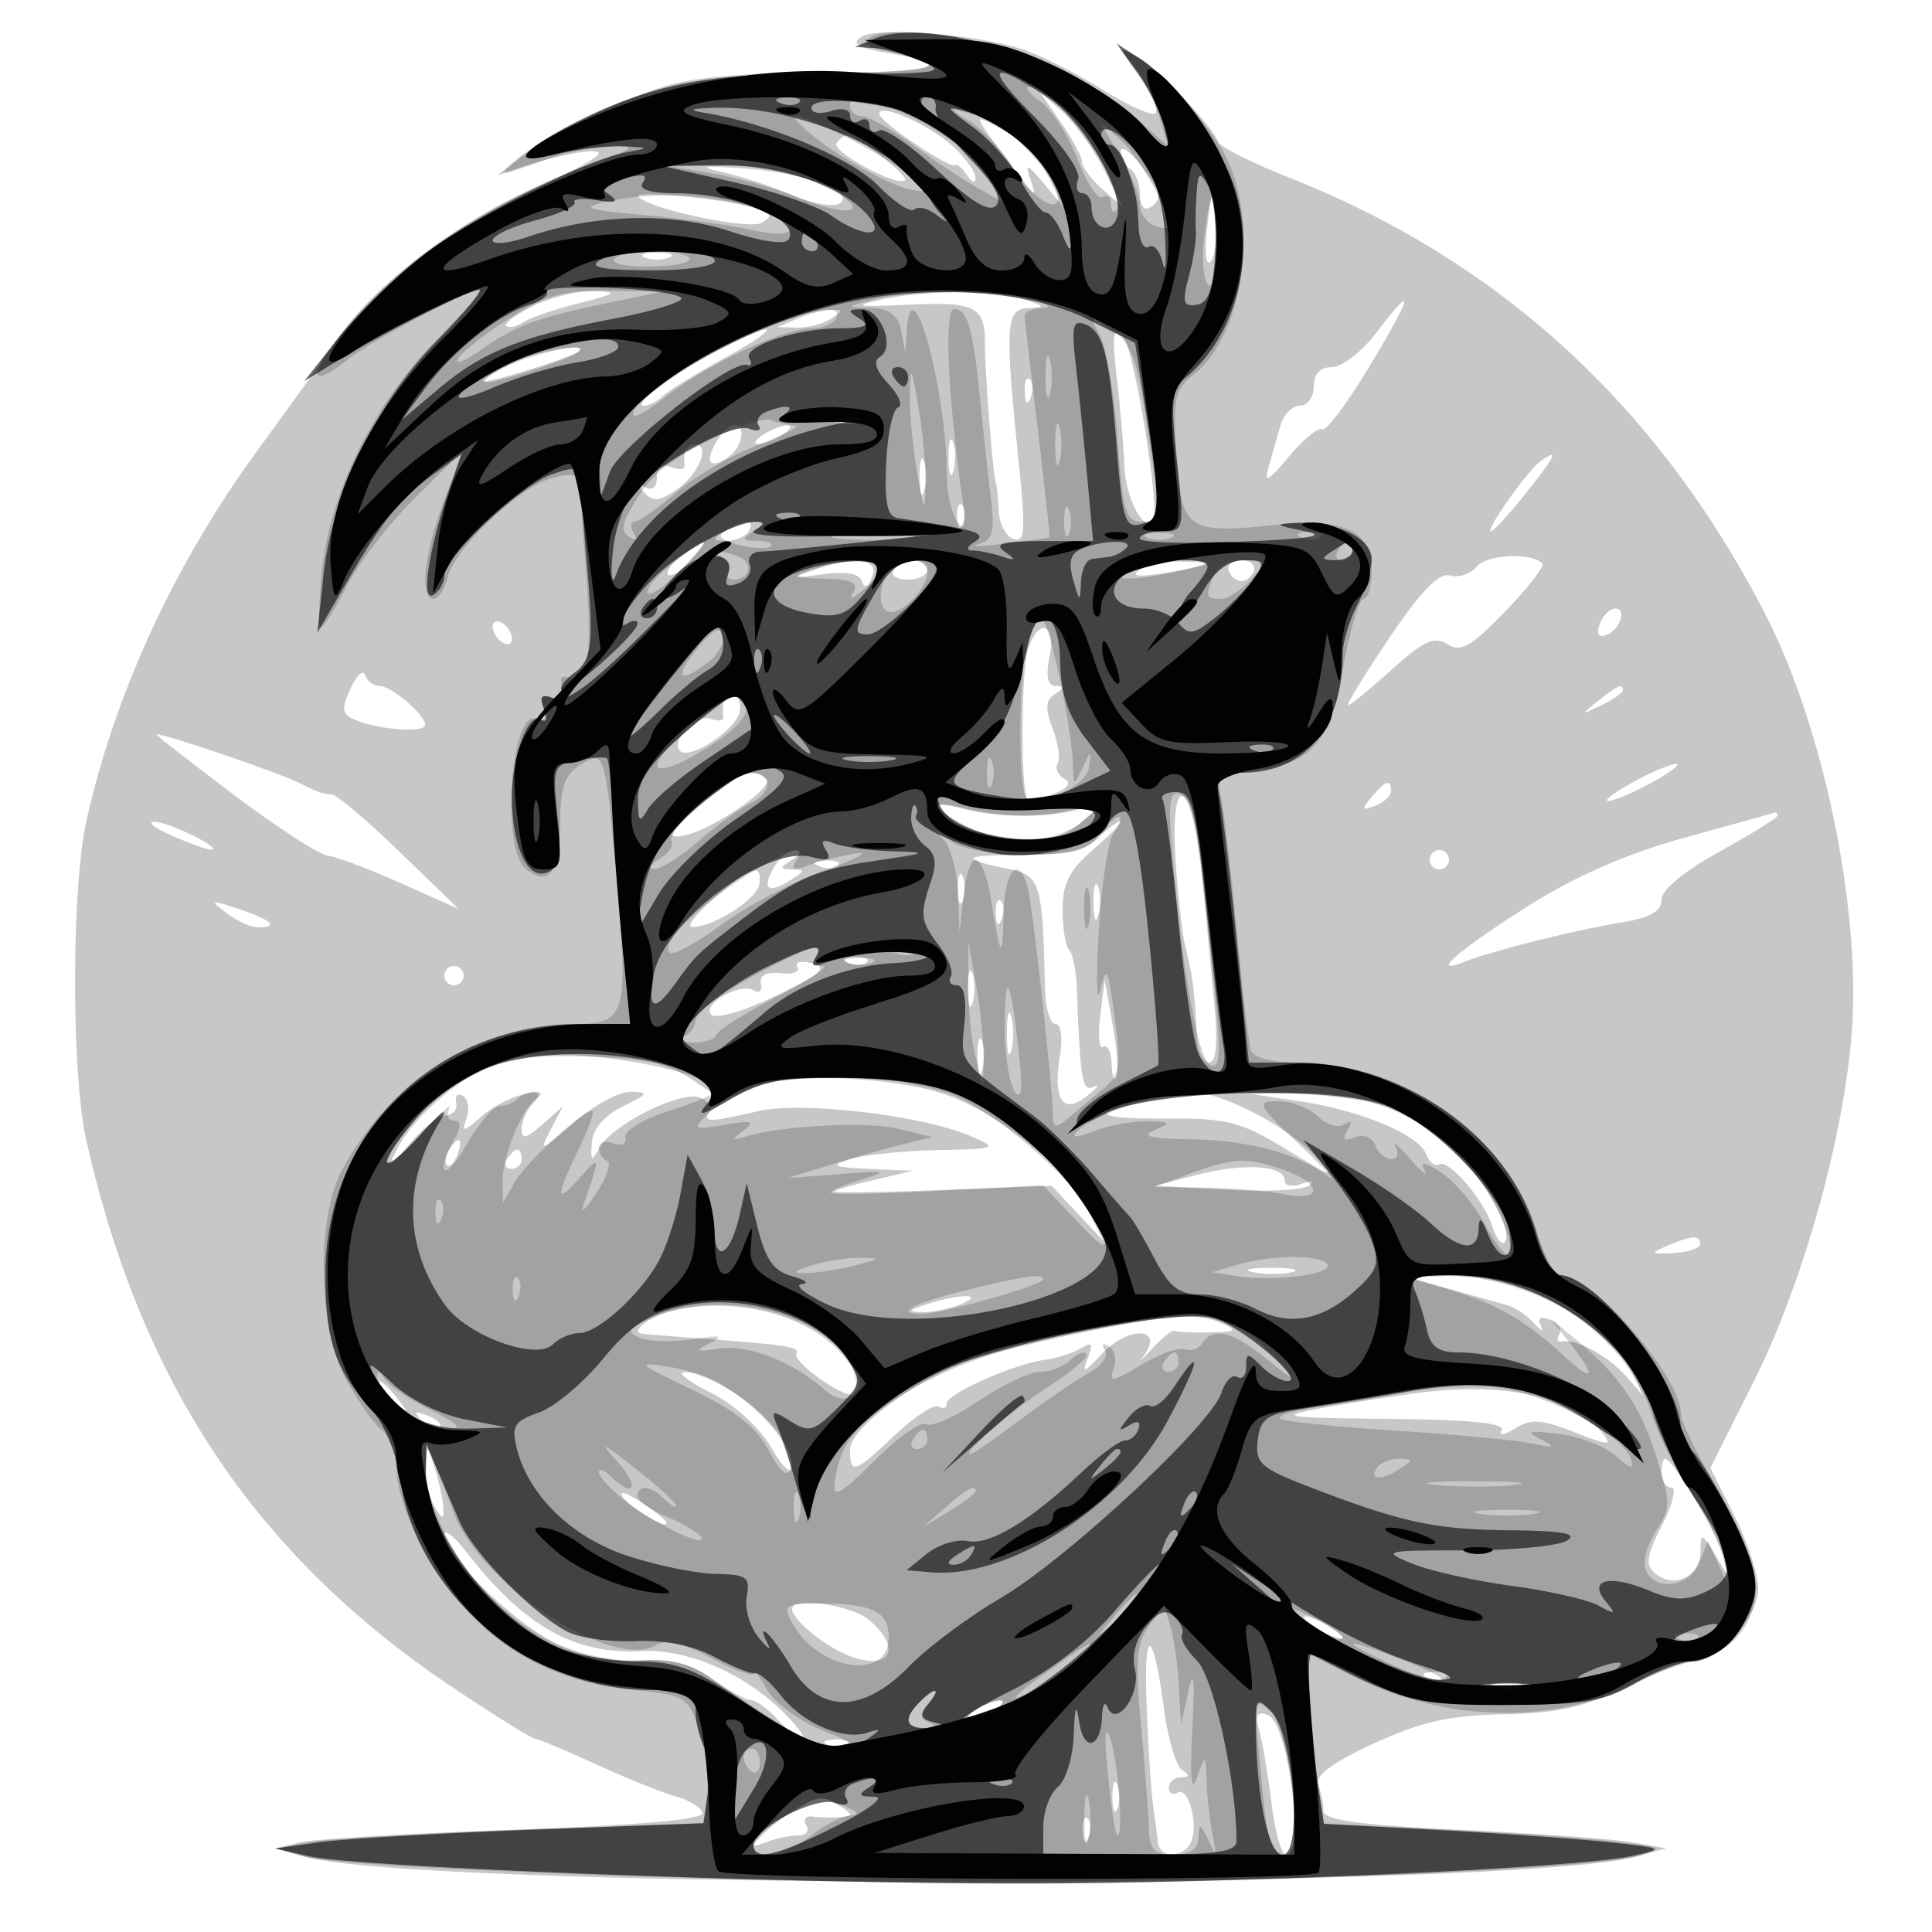
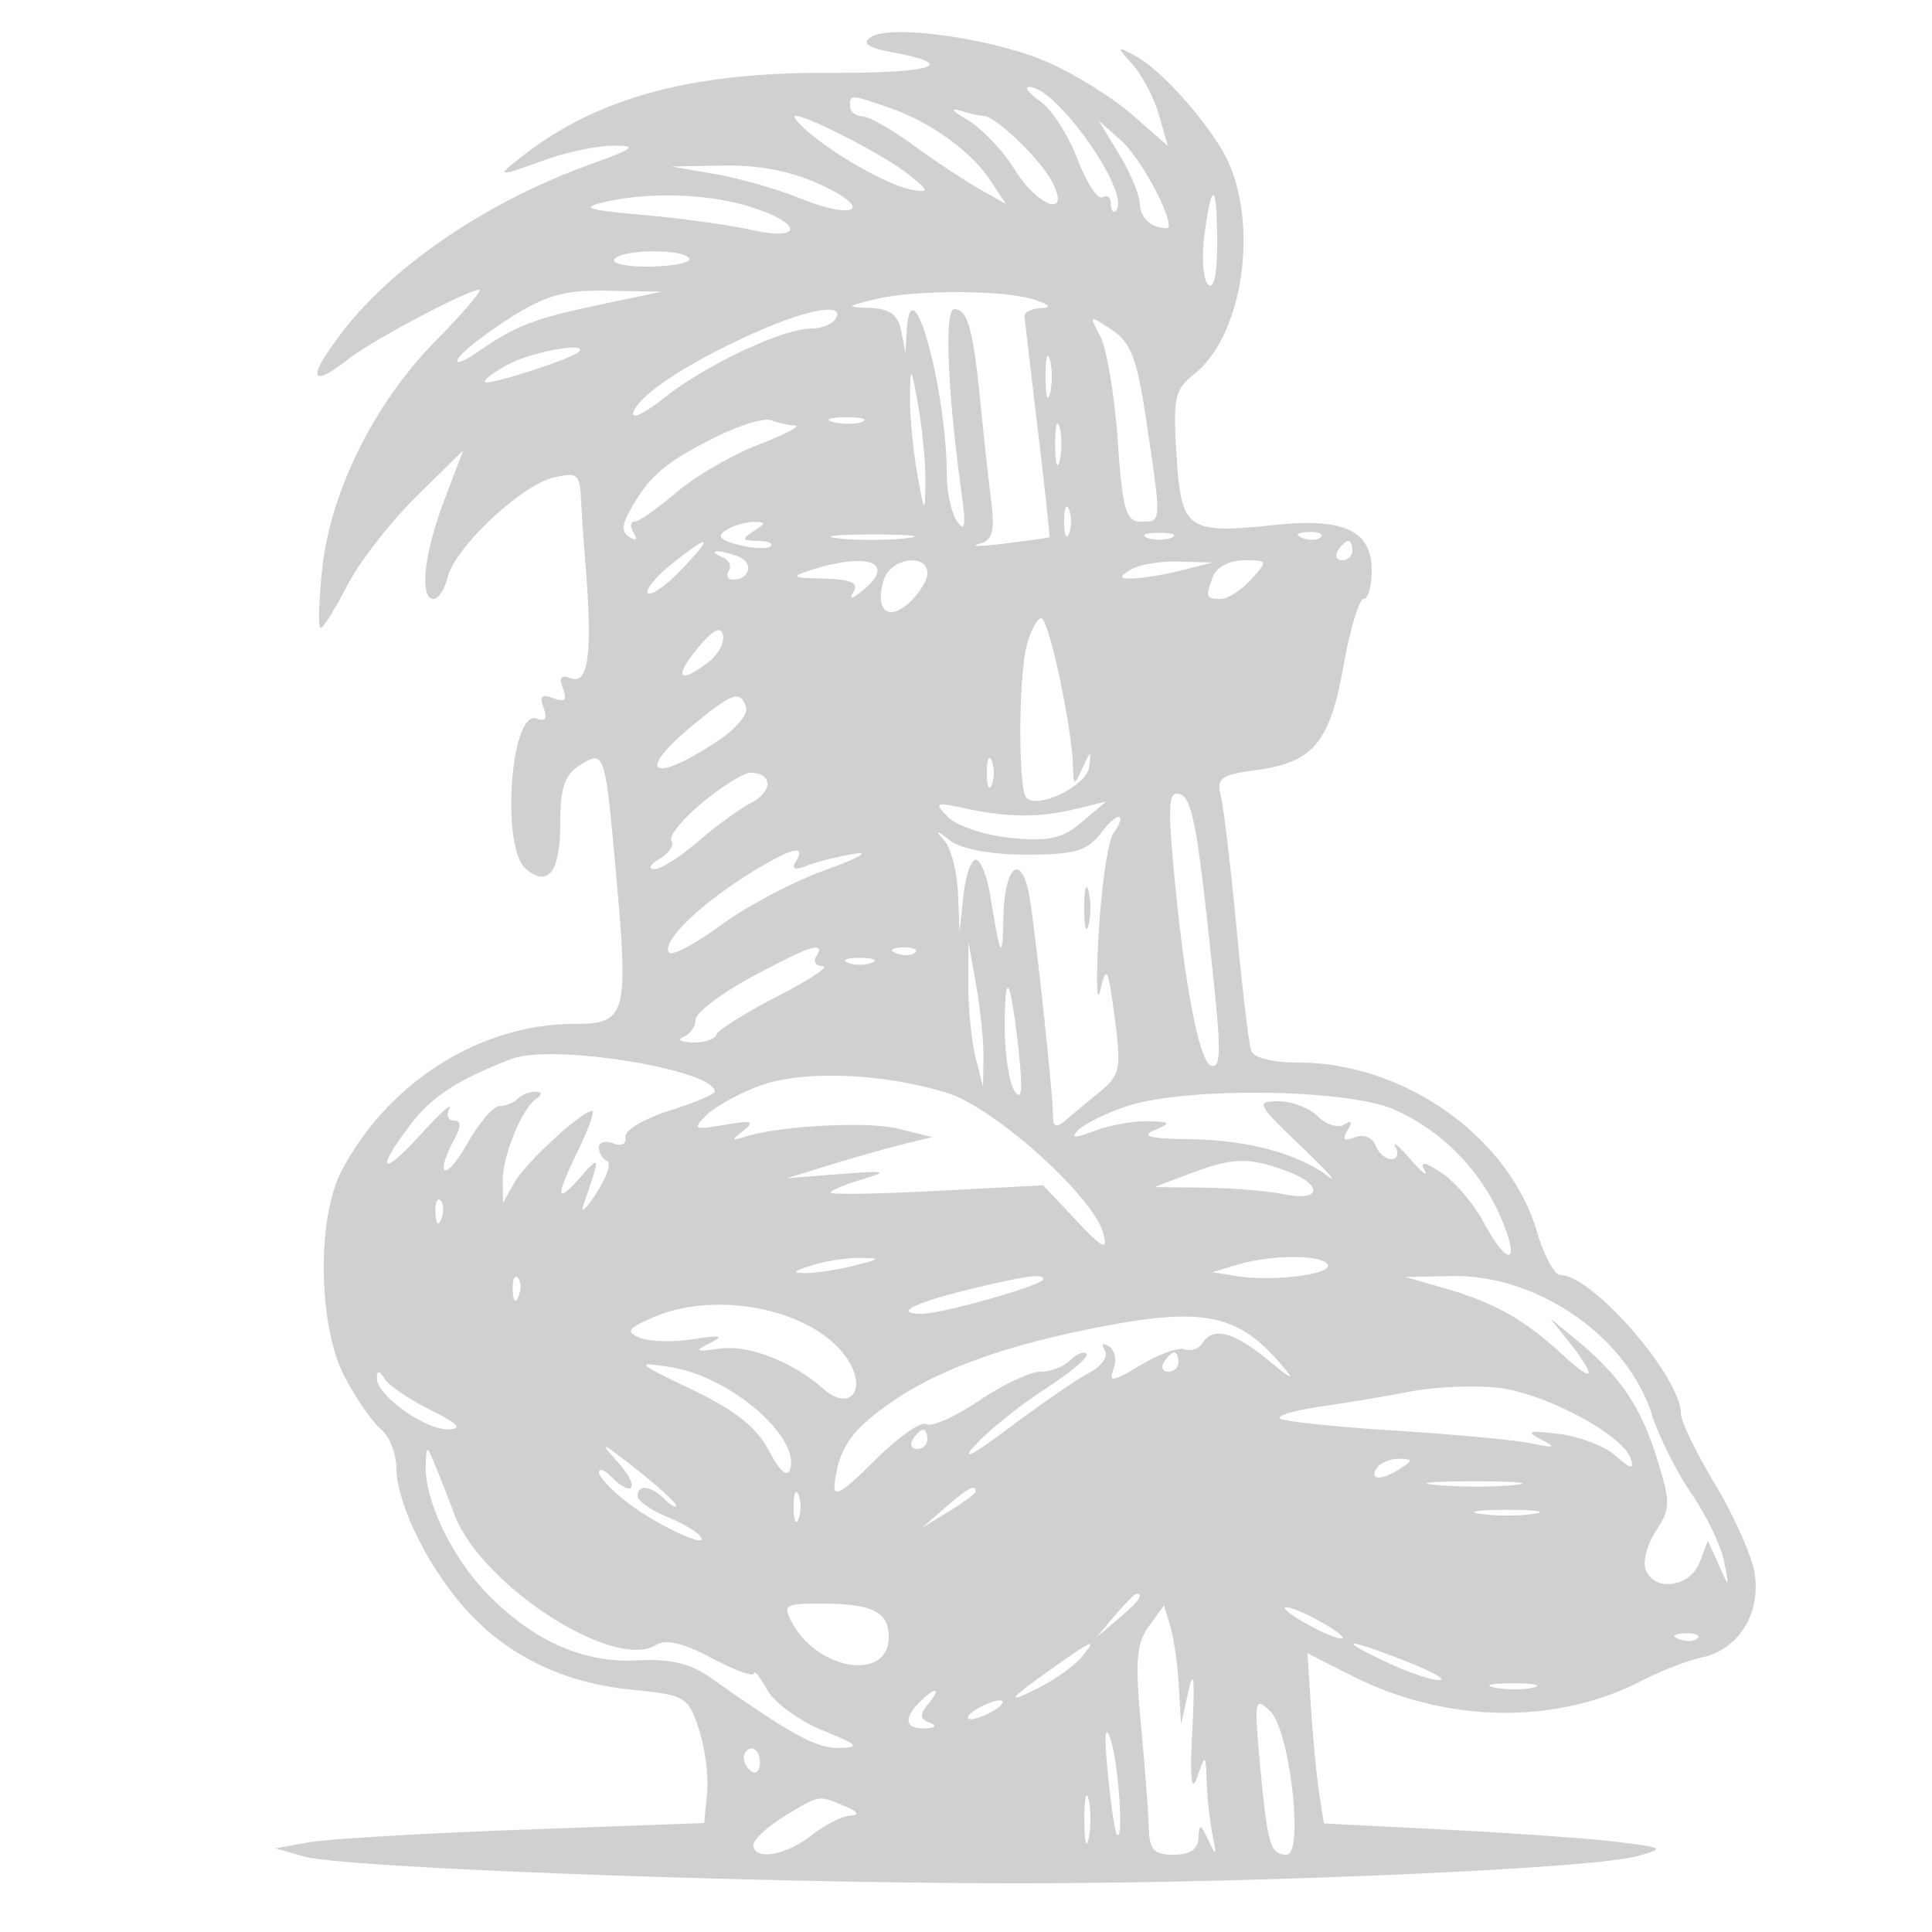
<svg xmlns="http://www.w3.org/2000/svg" width="200" height="200" fill="#000000">
-   <path fill-opacity=".22" fill-rule="evenodd" d="M89.119 3.84c-1.008.686-.266 1.128 2.745 1.637 7.611 1.286 5.037 2.023-7.209 2.063-8.863.03-13.455.505-16.955 1.755-5.803 2.073-11.493 4.962-14.2 7.208l-2 1.66 2-.697c4.034-1.405 8.5-2.237 8.5-1.583 0 .369-2.812 1.906-6.25 3.414-8.4 3.686-16.724 10.029-20.854 15.891a887 887 0 0 1-7.976 11.066C18.191 58.159 12.03 71.404 8.975 84.83c-1.584 6.962-1.609 26.272-.042 33.211 5.732 25.388 17.715 43.204 38.241 56.855 4.22 2.807 7.919 5.104 8.22 5.104s3.148 1.192 6.326 2.649c3.179 1.457 6.876 2.944 8.215 3.304 1.339.361 2.592 1.127 2.783 1.702.23.688-6.406 1.287-19.435 1.752-10.88.389-20.908.985-22.283 1.324l-2.5.618 3 .846c12.361 3.486 125.41 3.464 138-.027l3-.832-3.5-.613c-1.925-.338-9.912-.921-17.75-1.297-10.616-.508-14.25-1.011-14.25-1.972 0-.71-.24-1.916-.534-2.681-.364-.949 1.453-2.308 5.719-4.277 4.879-2.253 7.833-2.918 13.445-3.031 5.558-.111 8.429-.748 12.631-2.804 2.991-1.464 6.201-2.661 7.134-2.661 2.603 0 6.605-4.581 6.605-7.559 0-1.458-1.111-4.863-2.469-7.566l-2.469-4.916 4.501-8.977c4.968-9.909 9.146-24.643 10.092-35.595 1.107-12.805-2.808-32.001-8.951-43.887-11.122-21.52-27.432-36.469-49.204-45.096-3.85-1.526-7.165-3.184-7.366-3.686-.713-1.779-6.439-7.811-8.422-8.872-1.889-1.011-1.874-.882.247 2.096 1.242 1.745 1.99 3.442 1.661 3.772s-2.76-.746-5.402-2.388-6.291-3.505-8.109-4.138c-4.653-1.622-15.341-2.47-16.99-1.348m20.692 8.814c1.204 1.735 2.189 3.578 2.189 4.095 0 .518.96 1.798 2.132 2.846l2.133 1.905-2.026-4c-1.115-2.2-3.059-4.9-4.322-6l-2.295-2zm-18.799-.879c.014.817 7.274 5.714 7.876 5.313.214-.143.769.342 1.235 1.077.465.734.853.851.862.259.008-.591-.998-2.024-2.235-3.183-2.42-2.267-7.758-4.658-7.738-3.466m12.566 3.87c3.753 5.092 3.851 5.184 3.068 2.855-.552-1.641-.299-1.551 1.408.5l2.08 2.5-1.225-2.479c-1.505-3.046-2.761-4.336-5.811-5.969-2.27-1.215-2.252-1.116.48 2.593m-16.976-.81c-.54.873 6.323 4.573 7.079 3.817.437-.436-5.025-4.652-6.026-4.652-.295 0-.769.376-1.053.835m29.42.856c-.012.655.428 1.469.978 1.809s1 1.518 1 2.618.45 1.722 1 1.382c1.406-.869 1.233-1.645-1-4.5-1.076-1.375-1.966-1.964-1.978-1.309M75 17.871c1.925.444 5.127 1.507 7.115 2.361s4.138 1.229 4.778.834c1.864-1.152-3.757-3.214-9.893-3.629-4.487-.304-4.855-.224-2 .434m-8.899 2.508c1.177 1.285 11.401 3.439 12.748 2.686 1.1-.616 1.036-.895-.325-1.417-2.481-.952-13.128-2.04-12.423-1.269m58.85 3.345c-.274 2.323-.118 3.843.348 3.377s.69-2.366.499-4.224c-.339-3.294-.36-3.273-.847.847M66.75 26.662c.688.278 1.813.278 2.5 0 .688-.277.125-.504-1.25-.504s-1.937.227-1.25.504m-11.528 4.999c-1.803.889-3.071 1.824-2.817 2.078s1.054.079 1.778-.389c.725-.467 3.342-1.359 5.817-1.981 3.861-.971 4.074-1.145 1.5-1.227-1.65-.053-4.475.631-6.278 1.519M91 31.06c-2.761.629-2.202.734 2.65.498 7.328-.357 8.299.109 8.31 3.986.009 3.204.828 13.643 1.135 14.456.103.275.237 1.584.297 2.908.059 1.325.742 2.624 1.516 2.886 1.176.399 1.276-.822.602-7.408-1.513-14.795-1.425-16.374.91-16.486 1.817-.087 1.764-.201-.42-.9-3.151-1.009-10.432-.98-15 .06m51.432 3.44c-1.468 1.925-3.516 3.5-4.551 3.5-1.214 0-1.881.709-1.881 2 0 1.1-.645 2-1.433 2s-1.688.9-2 2-.858 3.013-1.213 4.25c-.534 1.856-.168 1.681 2.091-1.003 1.505-1.789 3.054-3.056 3.442-2.817.387.24 2.581-2.684 4.875-6.497 4.567-7.591 4.816-8.868.67-3.433M82.5 33l-2 .859 2 .055c1.1.031 2.675-.381 3.5-.914 1.333-.862 1.333-.963 0-.914-.825.03-2.4.441-3.5.914m-8 3.184C69.867 38.611 65.302 42 66.665 42c.514 0 1.363-.428 1.886-.951.524-.524 3.426-2.316 6.45-3.982 6.161-3.395 5.733-4.149-.501-.883m41.108 2.854c.348 3.004.702 7.138.787 9.186.137 3.319 1.96 6.852 2.945 5.709.829-.961-1.928-17.938-3.102-19.104-1.016-1.009-1.139-.187-.63 4.209M53.25 37.584c-1.788.782-3.25 1.618-3.25 1.858 0 .433 9.117-2.405 9.917-3.087 1.09-.929-3.787-.03-6.667 1.229m52.829 2.999c.048 1.165.285 1.402.604.605.289-.722.253-1.585-.079-1.917s-.568.258-.525 1.312m-19.266 3.1c.721.289 1.584.253 1.916-.079s-.258-.568-1.312-.525c-1.165.048-1.402.285-.604.604M74 46c-1.076 2.011-.359 2.601 1.5 1.235 1.358-.998 1.729-3.235.535-3.235-.53 0-1.446.9-2.035 2m5-1c-.825.533-1.05.969-.5.969s1.675-.436 2.5-.969 1.05-.969.5-.969-1.675.436-2.5.969m19.195 2.5c.02 1.65.244 2.204.498 1.231s.237-2.323-.037-3-.481.119-.461 1.769m-27.313-.75a5.8 5.8 0 0 0-.012 1.464c.058.393-.564.457-1.382.143-.95-.365-1.488.031-1.488 1.095 0 1.043-.468 1.402-1.25.96-.96-.541-.979-.412-.084.557.934 1.012 1.616.947 3.438-.329 2.301-1.612 3.481-4.64 1.808-4.64-.502 0-.965.337-1.03.75m24.313 2.75c.02 1.65.244 2.204.498 1.231s.237-2.323-.037-3-.481.119-.461 1.769m64.257-1.735c-1.307.916-5.765 7.235-5.104 7.235.266 0 1.91-1.8 3.652-4 3.155-3.983 3.446-4.633 1.452-3.235m-60.373 5.818c.048 1.165.285 1.402.604.605.289-.722.253-1.585-.079-1.917s-.568.258-.525 1.312M75 55c-1.293.835-1.266.971.191.985.93.008 1.969-.435 2.309-.985.782-1.266-.542-1.266-2.5 0m-4.427 2.521c-1.06.802-1.695 1.691-1.411 1.975s1.334-.386 2.332-1.49c2.127-2.349 1.783-2.53-.921-.485m82.293 1.14c-.631.761-1.872 1.171-2.757.911-1.123-.331-3.024 1.625-6.294 6.477-2.576 3.823-4.49 6.951-4.253 6.951s2.271-1.661 4.519-3.692c3.286-2.969 4.413-3.482 5.753-2.617 1.36.877 2.461.251 5.989-3.402 2.378-2.462 4.105-4.695 3.838-4.961-1.157-1.157-5.745-.932-6.795.333M84 59.078c-2.025.712-1.804.783 1.157.372 2.391-.331 3.799-.081 4.067.722.266.797.637.632 1.061-.473.735-1.914-1.872-2.172-6.285-.621M92.5 59c-.34.55.309 1 1.441 1S96 59.55 96 59s-.648-1-1.441-1-1.719.45-2.059 1m25.5-.013c-1.021.651-.224.761 2.5.343 4.943-.758 5.785-1.335 1.917-1.315-1.604.009-3.592.446-4.417.972m9.192.088c.197.591.785 1.075 1.308 1.075.522 0 1.111-.484 1.308-1.075S129.417 58 128.5 58s-1.505.484-1.308 1.075m38.414 5.509c-.373.973-.15 1.431.581 1.187 1.495-.498 2.318-2.771 1.003-2.771-.537 0-1.249.713-1.584 1.584M51 64.882c0 .55.45 1.278 1 1.618s1 .168 1-.382-.45-1.278-1-1.618-1-.168-1 .382m55.407 2.368c-.708 2.191-.747 14.744-.047 15.443.192.192 1.392-.036 2.666-.507q2.313-.856 1.129-1.59c-.653-.404-.952-1.115-.664-1.581s.053-2.085-.523-3.598c-.79-2.08-.731-2.951.243-3.569.964-.611.98-.821.064-.833-.826-.01-1.03-.991-.625-3.015.707-3.533-1.143-4.152-2.243-.75m-70.135 4.053c-.967 2.122-.881 2.642.538 3.232 2.457 1.023 7.19 1.354 7.19.504C44 73.965 40.517 71 39.255 71c-.599 0-1.255-.501-1.459-1.113-.205-.613-.89.024-1.524 1.416m129.169 1.252c-1.864 1.494-1.852 1.512.309.465 1.238-.6 2.25-1.3 2.25-1.555 0-.765-.519-.544-2.559 1.09m-90.559.195a5.8 5.8 0 0 0-.012 1.464c.058.393-.491.485-1.222.205-1.506-.578-4.296 2.266-3.25 3.312 1.01 1.011 5.915-2.257 6.189-4.123.13-.884-.174-1.608-.675-1.608s-.965.338-1.03.75m-50.78 9.448c4.523 3.408 8.939 6.276 9.811 6.373.873.097 4.287 1.383 7.587 2.857l6 2.681-6.265-6.05c-3.445-3.327-6.595-5.956-7-5.842-.404.115-1.733-.346-2.952-1.022-1.776-.985-13.85-5.131-15.095-5.182-.171-.007 3.39 2.776 7.914 6.185M169 81c-1.925 1.054-3.05 1.916-2.5 1.916s2.575-.862 4.5-1.916 3.05-1.916 2.5-1.916-2.575.862-4.5 1.916m-96.583 2.452c-3.179 2.801-3.502 3.379-1.711 3.065 2.861-.5 9.481-4.996 8.622-5.856-1.31-1.31-3.061-.603-6.911 2.791m69.564-.929c-1.057 1.273-.995 1.42.378.893.902-.347 1.641-1.032 1.641-1.523 0-1.286-.579-1.105-2.019.63m-20.297 6.313c.219 3.665.681 7.789 1.026 9.164.739 2.947.995 4.925 1.165 9 .069 1.65.637 3 1.262 3 .791 0 .958-1.904.549-6.25-.323-3.437-.898-9.489-1.278-13.447-.921-9.613-3.287-10.887-2.724-1.467M97 83.455c0 .272 1.328 1.18 2.95 2.019 4.162 2.152 9.367 1.927 12.189-.527l2.361-2.053-2.5.79c-3.191 1.007-8.72 1.027-12.25.044-1.513-.421-2.75-.544-2.75-.273m77.503 3.232c-6.052 1.663-11.399 3.994-16.331 7.119-7.3 4.624-10.297 7.25-6.586 5.771 2.874-1.146 11.361-3.278 16.164-4.06 3.04-.496 4.25-1.171 4.25-2.374 0-1.022 2.354-2.975 6-4.98 3.3-1.814 6-3.493 6-3.731 0-.237-.113-.384-.25-.325s-4.299 1.22-9.247 2.58m-156.638-.148c1.85.804 3.65 1.445 4 1.426 1.301-.073-4.424-2.894-5.865-2.89-.825.002.014.661 1.865 1.464m95.814.211c-1.27 1.27-3.364 1.75-7.631 1.75-6.429 0-6.916.371-1.849 1.406 3.53.721 3.725 1.329 3.973 12.344.046 2.063.536 3.75 1.087 3.75.578 0 .773 1.413.461 3.336-.74 4.561.34 6.116 2.839 4.09 1.068-.866 1.379-1.289.691-.941-1.228.622-1.416-.458-1.774-10.223-.065-1.781-.424-3.544-.797-3.917S110 96.087 110 94.156c0-2.723.729-4.134 3.25-6.293 1.787-1.53 3.009-2.8 2.714-2.822s-1.323.746-2.285 1.709M80 90c-1.156 2.16-.389 2.544 2 1 1.333-.862 1.333-.973 0-1s-1.333-.138 0-1c.942-.609 1.048-.975.285-.985-.668-.008-1.696.885-2.285 1.985m68-1c0 .55.45 1 1 1s1-.45 1-1-.45-1-1-1-1 .45-1 1m-63.187.683c.721.289 1.584.253 1.916-.079s-.258-.568-1.312-.525c-1.165.048-1.402.285-.604.604m-10.851 3.276c-1.904 1.628-2.951 2.978-2.326 3 2.111.076 6.731-2.852 6.96-4.411.33-2.246-.733-1.923-4.634 1.411M99.158 92c0 1.375.227 1.938.504 1.25.278-.687.278-1.812 0-2.5-.277-.687-.504-.125-.504 1.25m14.037 1.5c.02 1.65.244 2.204.498 1.231s.237-2.323-.037-3-.481.119-.461 1.769m-89.754 1.014c1.068.817 2.53 1.486 3.25 1.486 2.23 0 1.452-.756-1.941-1.888-2.973-.992-3.085-.958-1.309.402m79.638.069c.048 1.165.285 1.402.604.605.289-.722.253-1.585-.079-1.917s-.568.258-.525 1.312m-20.522 5.509c.307.498-.479.793-1.749.657-1.476-.159-2.209.228-2.033 1.075.151.729-.177 1.045-.73.704-1.396-.863-5.459 1.458-4.402 2.515.476.476 3.444-.393 6.68-1.957 4.698-2.271 5.422-2.919 3.748-3.357-1.14-.298-1.822-.135-1.514.363m5.256-.409c.721.289 1.584.253 1.916-.079s-.258-.568-1.312-.525c-1.165.048-1.402.285-.604.604M46 101c0 .55.45 1 1 1s1-.45 1-1-.45-1-1-1-1 .45-1 1m54.195 1.5c.02 1.65.244 2.204.498 1.231s.237-2.323-.037-3-.481.119-.461 1.769m13.694 2.68c-.259 2.024-.115 3.46.32 3.191s.827.55.87 1.82.266 1.859.495 1.309.049-3.025-.399-5.5l-.815-4.5zm-9.657 1.82c0 1.925.206 2.713.457 1.75.252-.963.252-2.537 0-3.5-.251-.963-.457-.175-.457 1.75m-3.037 2.5c.02 1.65.244 2.204.498 1.231s.237-2.323-.037-3-.481.119-.461 1.769m-48.695.174c-4.07 1.138-9.561 5.628-11.431 9.347-1.061 2.109-.875 2.032 1.247-.521 1.372-1.65 3.1-3.02 3.839-3.045.74-.025 1.221-.621 1.07-1.325-.151-.703.167-1.006.707-.672s.699 1.379.355 2.324c-.542 1.487-.328 1.456 1.588-.227 2.519-2.214 7.46-3.49 5.354-1.384-.676.676-1.229 1.884-1.229 2.684 0 1.133.474 1.034 2.146-.45l2.145-1.905-1.314 2.5c-1.2 2.284-.994 2.22 2.39-.75 2.036-1.787 4.699-3.24 5.918-3.227 1.932.02 1.826.214-.824 1.522-1.906.941-3.097 2.331-3.195 3.728-.138 1.97-.041 2.024.843.47 1.346-2.369 8.396-5.87 10.327-5.129.854.328 1.304.998.999 1.491-.683 1.105.005 1.094 5.065-.083 4.482-1.042 17.043.44 22 2.595 2.889 1.256 2.759 1.31-3.5 1.444-3.575.076-7.625.499-9 .939-2.114.677-1.806.832 2 1.001l4.5.2-3.941.923c-2.167.508-4.071 1.054-4.23 1.214s4.847.093 11.124-.148l11.414-.437 2.698 2.874 2.697 2.873-1.58-3.102c-2.114-4.149-7.941-9.138-13.579-11.626-5.418-2.391-18.254-2.938-21.879-.933-1.961 1.085-2.707.953-5.377-.948-2.363-1.683-4.794-2.275-10.224-2.492-3.918-.156-8.023-.032-9.123.275m65.699 4.312c-5.509 1.305-4.713 1.846 2.657 1.805 6.195-.035 7.643.342 12.332 3.204 5.011 3.06 5.175 3.096 2.896.633-2.814-3.04-9.857-6.673-12.65-6.526-1.064.057-3.419.454-5.235.884m16.301.009c6.309.941 12.351 3.453 13.119 5.454.325.847.926 1.332 1.335 1.079.982-.606 4.655 3.665 5.535 6.437.381 1.202.938 1.941 1.237 1.642 1.085-1.085-1.986-6.522-5.479-9.701-4.48-4.077-9.323-5.841-15.747-5.737l-5 .081zm-88.041 5.072c-.363.586-.445 1.281-.183 1.543s.743-.218 1.069-1.067c.676-1.762.1-2.072-.886-.476M52.5 120c-.34.55-.141 1 .441 1S54 120.55 54 120s-.198-1-.441-1-.719.45-1.059 1m71.5 1.599-4.5 1.146 7.5.412c4.125.227 7.95.033 8.5-.431.571-.482.248-.558-.75-.178-.963.366-1.75.22-1.75-.324 0-1.58-4.122-1.866-9-.625m48.5 7.406c-1.726.745-1.623.843.75.711 1.512-.084 2.75-.504 2.75-.934 0-.96-.895-.903-3.5.223m-42.738 2.702c1.244.239 3.044.23 4-.02s-.062-.446-2.262-.435-2.982.216-1.738.455M150 133.415c2.475.705 5.173 1.462 5.996 1.683s2.094 1.077 2.825 1.902c.73.825 1.046.943.701.261-.411-.814-.096-1.035.92-.645.851.327 1.291 1.008.978 1.514s-.198.837.256.736c1.448-.323 4.767 1.472 6.63 3.585l1.807 2.049-1.05-2.172c-2.718-5.622-11.874-10.396-19.679-10.261l-3.884.068zM96 135c-2.01.644-2.108.806-.5.83 1.1.016 2.9-.357 4-.83 2.548-1.095-.081-1.095-3.5 0m-26.5.713c-2.317.557-4.406 2.24-2.95 2.375.523.049 3.425.276 6.45.504 8.433.636 9.839.859 9.444 1.499-.533.862 5.217 4.914 5.943 4.189.987-.987.729-1.841-1.248-4.12-3.561-4.106-11.127-6.013-17.639-4.447m42.069 2.337c-4.913 1.022-10.313 2.409-12 3.084C94.05 143.339 88 148.001 88 150.048c0 2.635.412 2.502 4.661-1.506 2.017-1.902 4.043-3.225 4.503-2.941s.836.147.836-.306c0-1.003 6.894-4.075 10.146-4.522 1.295-.178 2.993-.724 3.774-1.212 1.109-.694 1.259-.47.688 1.025-.625 1.636-.426 1.587 1.369-.336 2.946-3.155 6.737-2.87 4.273.321-.412.534.088.062 1.113-1.05 1.024-1.111 2.037-1.908 2.25-1.771s1.85.218 3.637.18c2.724-.059 2.926-.21 1.25-.93-2.8-1.203-4.763-1.065-14.931 1.05m-37.935 6.153c2.405 1.209 5.009 3.588 6.227 5.688 1.151 1.985 2.103 2.882 2.116 1.994.05-3.485-7.369-10.005-11.177-9.823-.715.034.56.998 2.834 2.141M39 143.378c0 .207.788.995 1.75 1.75 1.586 1.243 1.621 1.208.378-.378-1.307-1.666-2.128-2.195-2.128-1.372m108 .796c-3.025.393-7.75 1.136-10.5 1.652-4.37.82-3.448.954 7.309 1.056 8.489.082 12.103.451 11.645 1.192-.372.603.221.521 1.354-.186 1.658-1.036 2.76-.968 6.187.378 3.557 1.397 3.986 1.417 2.92.131-3.153-3.799-10.148-5.36-18.915-4.223m-103.267 2.95c.679.684 1.486.991 1.793.683.308-.308-.247-.867-1.233-1.243-1.425-.542-1.54-.428-.56.56m.382 4.876c-.046 1.375.352 3.175.885 4 .862 1.333.96 1.333.885 0-.046-.825-.445-2.625-.885-4l-.801-2.5zm127.885.5c0 .825.459 1.5 1.02 1.5.562 0 .125 1.756-.97 3.902-1.647 3.229-1.759 4.095-.647 5.017 1.904 1.581 4.59.261 4.632-2.276.034-2.039.109-2.022 1.542.357l1.506 2.5-.684-2.487c-.651-2.367-5.257-10.013-6.032-10.013-.202 0-.367.675-.367 1.5m-107.567 2.391c.713 1.154 4.567 3.483 4.567 2.759 0-.231-1.18-1.193-2.623-2.139s-2.318-1.224-1.944-.62M46 158.862c0 2.205 7.561 9.485 11.807 11.37 2.584 1.147 6.016 1.807 8.578 1.649 3.096-.19 5.117.34 7.347 1.928 1.692 1.205 3.5 2.191 4.017 2.191s1.756.9 2.751 2 2.156 2 2.578 2c.423 0-.474-1.238-1.992-2.75-4.059-4.045-9.95-6.581-14.706-6.331-6.955.365-12.144-2.582-18.14-10.304-1.232-1.587-2.24-2.375-2.24-1.753m36 7.709c0 .889 2.319 2.994 4.705 4.271 4.814 2.576 7.242.269 3.284-3.12-1.852-1.585-7.989-2.469-7.989-1.151m53 .859c0 .275.9.981 2 1.57s2 .845 2 .57-.9-.981-2-1.57-2-.845-2-.57m-16.296 9.298c.17 4.275.473 8.897.675 10.272.201 1.375.423 3.063.493 3.75.174 1.702 2.785 1.586 3.453-.154.737-1.921-.345-5.702-1.439-5.026-.487.302-.886.071-.886-.511s.563-1.066 1.25-1.074c.891-.011.926-.227.121-.75-.621-.404-1.459-3.21-1.862-6.235-1.152-8.655-2.143-8.804-1.805-.272m29.109-3.045c.721.289 1.584.253 1.916-.079s-.258-.568-1.312-.525c-1.165.048-1.402.285-.604.604m6.937.979c.688.278 1.813.278 2.5 0 .688-.277.125-.504-1.25-.504s-1.937.227-1.25.504M101 177c-.825.533-1.05.969-.5.969s1.675-.436 2.5-.969 1.05-.969.5-.969-1.675.436-2.5.969m29.376 2.235c.34 1.246.906 4.628 1.259 7.515s1.028 5.25 1.503 5.25c2.004 0 .224-13.647-1.887-14.457-1.146-.44-1.349-.047-.875 1.692m-44.563 1.448c.721.289 1.584.253 1.916-.079s-.258-.568-1.312-.525c-1.165.048-1.402.285-.604.604M115.158 186c0 1.375.227 1.938.504 1.25.278-.687.278-1.812 0-2.5-.277-.687-.504-.125-.504 1.25M82.5 187.216c-1.1.635-2.675 1.833-3.5 2.663-1.334 1.343-1.298 1.432.332.815 1.007-.382 2.496-.694 3.309-.694.812 0 1.18-.48.818-1.067-.363-.587-.052-.983.691-.881.742.102 2.025.125 2.85.051 1.333-.119 1.333-.241 0-1.103-1.87-1.208-2.049-1.2-4.5.216m29.579 2.367c.048 1.165.285 1.402.604.605.289-.722.253-1.585-.079-1.917s-.568.258-.525 1.312" />
  <path fill-opacity=".186" fill-rule="evenodd" d="M90.151 3.846c-.968.642-.342 1.083 2.215 1.563 7.005 1.314 4.314 2.172-6.686 2.132-14.193-.052-23.863 2.582-31.565 8.596-2.848 2.225-2.748 2.241 2.385.392 2.2-.793 5.35-1.445 7-1.449 2.521-.007 2.153.297-2.303 1.9-10.811 3.89-20.626 10.564-25.979 17.666-3.459 4.589-3.092 5.608.897 2.489C38.598 35.193 48.426 30 49.617 30c.376 0-1.641 2.361-4.481 5.246-6.396 6.497-10.947 15.651-11.79 23.714-.347 3.322-.413 6.04-.146 6.04s1.5-1.973 2.74-4.383 4.45-6.546 7.133-9.189l4.878-4.804-1.976 5.199C43.894 57.301 43.393 62 44.892 62c.49 0 1.146-1.015 1.457-2.256.773-3.079 7.533-9.457 10.901-10.285 2.497-.614 2.763-.413 2.895 2.183.08 1.572.291 4.658.469 6.858.735 9.069.307 12.407-1.502 11.713-1.031-.396-1.276-.084-.837 1.062.461 1.2.2 1.461-1 1-1.2-.46-1.46-.2-1 1 .418 1.089.189 1.457-.695 1.118-2.73-1.048-3.772 13.373-1.124 15.571 2.323 1.927 3.544.279 3.544-4.782 0-3.635.458-4.987 2.023-5.964 2.575-1.608 2.611-1.497 3.777 11.544C65.083 105.106 64.826 106 59.421 106c-9.695 0-19.218 6.015-24.051 15.19-2.613 4.96-2.439 16.143.331 21.377 1.184 2.237 2.861 4.654 3.726 5.372s1.583 2.488 1.595 3.933c.031 3.682 3.121 10.083 7.002 14.502 4.347 4.952 10.167 7.821 17.323 8.539 5.612.563 5.893.728 7 4.087.634 1.925 1.017 4.899.85 6.61l-.303 3.11-18.697.684c-10.283.376-20.272.965-22.197 1.308l-3.5.624 3 .854c4.093 1.165 46.039 2.743 73.5 2.765 24.864.019 59.831-1.504 64.5-2.811 2.859-.799 2.764-.868-2-1.463-2.75-.343-10.727-.915-17.727-1.271l-12.727-.648-.481-3.131c-.265-1.722-.647-5.686-.85-8.81l-.368-5.679 4.617 2.34c9.724 4.927 21.112 5.111 30.036.483 1.925-.998 4.732-2.081 6.237-2.406 3.81-.822 6.147-4.697 5.361-8.886-.344-1.835-2.194-5.942-4.112-9.126-1.917-3.184-3.486-6.432-3.486-7.218 0-3.814-9.144-14.329-12.462-14.329-.606 0-1.696-2.015-2.423-4.477-2.899-9.817-13.754-17.523-24.684-17.523-2.703 0-4.662-.498-4.916-1.25-.232-.687-.915-6.425-1.517-12.75s-1.331-12.449-1.619-13.609c-.456-1.833.017-2.181 3.626-2.665 5.95-.798 7.652-2.826 9.08-10.813.679-3.802 1.613-6.913 2.075-6.913s.84-1.334.84-2.965c0-4.086-2.866-5.438-9.954-4.698-9.183.96-9.756.559-10.249-7.175-.382-5.977-.196-6.843 1.81-8.423 5.395-4.249 6.877-16.817 2.763-23.444-2.411-3.885-6.49-8.266-8.87-9.527-1.935-1.025-1.942-.994-.22.949.979 1.104 2.193 3.445 2.697 5.202l.916 3.194-3.643-3.198c-2.004-1.759-5.917-4.204-8.696-5.432-5.627-2.485-16.321-4.018-18.403-2.637m17.543 6.652c1.177.824 2.909 3.515 3.851 5.98.941 2.465 2.104 4.239 2.583 3.943.48-.297.872.013.872.687s.231.994.513.712C117.202 20.131 109.41 9 106.538 9c-.541 0-.02.674 1.156 1.498M88 11c0 .55.563 1.015 1.25 1.033s3.05 1.351 5.25 2.962 5.265 3.646 6.81 4.524l2.811 1.595-1.545-2.357c-2.011-3.069-6.221-6.117-10.475-7.585C87.985 9.753 88 9.753 88 11m12.159 1.42c1.462.852 3.636 3.13 4.831 5.064 2.481 4.015 5.942 5.141 3.888 1.266-1.225-2.312-5.855-6.747-7.046-6.749-.368 0-1.493-.255-2.5-.565-1.008-.31-.636.133.827.984m-16.386 1.33c3.061 2.577 8.44 5.544 10.727 5.917 1.753.286 1.691.082-.5-1.649C91.542 16.075 83.658 12 82.358 12c-.365 0 .271.787 1.415 1.75M115.871 16c1.167 1.925 2.123 4.239 2.125 5.143s.679 1.902 1.504 2.219 1.5.35 1.5.074c0-1.728-3.084-7.254-4.987-8.936l-2.263-2zM74 18.011c2.475.427 6.397 1.542 8.716 2.478 5.857 2.363 7.797 1.216 2.284-1.35-2.988-1.391-6.348-2.063-10-1.999l-5.5.095zm-11.5 2.924c-2.42.564-1.647.817 4 1.308 3.85.335 8.931 1.036 11.291 1.556 5.543 1.224 5.243-.769-.371-2.463-4.339-1.309-10.33-1.47-14.92-.401m62.189 3.315c-.315 2.337-.15 4.678.369 5.2.59.596.942-.99.942-4.25 0-6.303-.535-6.691-1.311-.95m-61.093 2.595c-.287.465 1.443.802 3.845.75s4.159-.432 3.904-.845c-.636-1.03-7.103-.95-7.749.095m-10.781 6.057c-2.517 1.596-4.936 3.485-5.376 4.197s.519.379 2.13-.74c3.863-2.68 5.77-3.404 12.931-4.905l6-1.258-5.554-.098c-4.515-.08-6.411.445-10.131 2.804M90.5 31c-2.999.763-2.999.763-.32.882 1.936.085 2.801.743 3.114 2.368l.434 2.25.136-2.25c.443-7.322 4.109 5.874 4.151 14.943.009 1.819.495 3.982 1.081 4.807.791 1.114.913.403.471-2.762C98.085 40.616 97.735 32 98.786 32c1.374 0 1.95 2.031 2.69 9.5.327 3.3.826 7.875 1.108 10.167.422 3.425.193 4.255-1.285 4.659-.99.27.226.245 2.701-.057 2.475-.301 4.558-.597 4.628-.658s-.465-5.061-1.191-11.111c-.725-6.05-1.345-11.337-1.378-11.75s.728-.795 1.691-.85q1.75-.099-.75-.9c-3.145-1.007-12.542-1.007-16.5 0m-12.026 3.29c-6.862 3.017-12.154 6.435-12.876 8.315-.348.906 1.027.276 3.267-1.498C73.107 37.747 81.1 34 84.024 34c1.022 0 2.136-.45 2.476-1 1.022-1.654-2.686-1.058-8.026 1.29m35.421.514c.664 1.24 1.475 6.066 1.804 10.725.52 7.363.84 8.471 2.45 8.471 2.109 0 2.1.18.526-10.38-.968-6.491-1.599-8.16-3.581-9.475-2.356-1.563-2.381-1.549-1.199.659m-61.221 2.893c-1.554.817-2.661 1.649-2.461 1.85.379.378 8.961-2.388 9.7-3.127 1.067-1.066-4.723-.045-7.239 1.277M108.232 39c0 1.925.206 2.712.457 1.75.252-.962.252-2.538 0-3.5-.251-.962-.457-.175-.457 1.75m-14.033 2c-.028 1.925.31 5.525.75 8 .742 4.168.804 4.242.852 1 .028-1.925-.31-5.525-.75-8-.742-4.168-.804-4.242-.852-1m-20.42 4.398c-5.006 2.546-6.531 3.862-8.509 7.344-.907 1.598-.932 2.349-.095 2.866.695.43.858.254.42-.453-.392-.635-.349-1.156.096-1.157s2.384-1.357 4.309-3.012 5.75-3.88 8.5-4.945 4.474-1.96 3.832-1.989-1.768-.278-2.5-.553c-.733-.276-3.456.579-6.053 1.899m12.49-1.705c.973.254 2.323.237 3-.037s-.119-.481-1.769-.461-2.204.244-1.231.498M109.232 46c0 1.925.206 2.712.457 1.75.252-.962.252-2.538 0-3.5-.251-.962-.457-.175-.457 1.75m.926 8c0 1.375.227 1.938.504 1.25.278-.687.278-1.812 0-2.5-.277-.687-.504-.125-.504 1.25m-35.003.883c-.988.626-.624 1.033 1.368 1.533 1.492.375 2.96.434 3.262.133.301-.302-.314-.556-1.368-.564-1.604-.013-1.672-.174-.417-.985 1.333-.862 1.333-.969 0-.969-.825 0-2.105.383-2.845.852m11.573.839c1.775.221 4.925.224 7 .008 2.074-.217.622-.397-3.228-.402-3.85-.004-5.548.173-3.772.394m32.022-.06c.688.278 1.813.278 2.5 0 .688-.277.125-.504-1.25-.504s-1.937.227-1.25.504m16.063.021c.721.289 1.584.253 1.916-.079s-.258-.568-1.312-.525c-1.165.048-1.402.285-.604.604M69.5 58.415c-1.65 1.323-2.742 2.666-2.427 2.985s1.862-.766 3.437-2.41c3.456-3.608 3.057-3.835-1.01-.575m69-1.415c-.34.55-.141 1 .441 1S140 57.55 140 57s-.198-1-.441-1-.719.45-1.059 1m-63.744.664c.691.279 1.002.918.691 1.421s-.115.915.435.915c1.767 0 2.16-1.77.53-2.395-.866-.333-1.876-.569-2.244-.526-.367.043-.103.307.588.585M84 59c-2.217.71-2.069.812 1.309.9 2.764.073 3.603.443 3.058 1.35-.51.849-.209.81.941-.122C92.83 58.271 89.919 57.104 84 59m7.503.991c-.99 3.12.395 4.411 2.596 2.419C95.145 61.464 96 60.085 96 59.345c0-2.115-3.794-1.57-4.497.646M117 59c-1.234.798-1.146.951.5.866 1.1-.056 3.35-.446 5-.866l3-.763-3.5-.103c-1.925-.057-4.175.333-5 .866m8.607.582c-.848 2.21-.784 2.418.738 2.418.74 0 2.16-.9 3.155-2 1.765-1.95 1.747-2-.738-2-1.401 0-2.821.712-3.155 1.582m-53.433 7.579c-2.468 3.012-1.891 3.698 1.164 1.383 1.011-.766 1.686-2.029 1.5-2.807-.234-.978-1.055-.539-2.664 1.424m34.13-.411c-.88 3.298-.913 14.975-.044 15.843 1.201 1.201 6.241-1.269 6.482-3.176.226-1.796.183-1.791-.68.083-.881 1.911-.925 1.899-.992-.276-.128-4.15-2.513-15.224-3.279-15.224-.414 0-1.083 1.237-1.487 2.75m-34.576 8.323c-6.198 5.109-4.119 6.162 2.844 1.441 1.689-1.146 2.889-2.63 2.667-3.298-.601-1.801-1.402-1.53-5.511 1.857M102.158 80c0 1.375.227 1.938.504 1.25.278-.687.278-1.812 0-2.5-.277-.687-.504-.125-.504 1.25m-29.439 3.08c-2.056 1.695-3.499 3.467-3.207 3.939.291.472-.267 1.322-1.241 1.889s-1.224 1.045-.556 1.062c.669.016 2.694-1.254 4.5-2.823 1.807-1.57 4.31-3.392 5.563-4.051C80.046 81.905 79.979 80 77.669 80c-.667 0-2.895 1.386-4.95 3.08m48.707 6.049c1.085 12.23 2.659 20.689 3.941 21.181.925.355 1.027-1.342.431-7.172-1.774-17.366-2.319-20.482-3.662-20.928-1.107-.367-1.24.933-.71 6.919m-23.237-4.512c.914.914 3.837 1.871 6.497 2.127 3.909.375 5.312.058 7.325-1.655l2.489-2.12-3 .742c-3.812.942-7.087.94-11.487-.006-3.25-.699-3.374-.637-1.824.912m15.69 1.723c-1.336 1.752-2.677 2.127-7.617 2.127-3.666 0-6.726-.558-7.878-1.435-1.523-1.16-1.644-1.167-.634-.034.688.771 1.326 3.225 1.418 5.452l.168 4.05.392-3.75c.216-2.062.795-3.75 1.287-3.75s1.17 1.688 1.506 3.75c1.077 6.6 1.245 6.846 1.363 2 .12-4.916 1.701-6.45 2.577-2.5.546 2.463 2.539 20.713 2.539 23.25 0 1.161.331 1.299 1.25.521.688-.582 2.298-1.921 3.58-2.976 2.146-1.767 2.269-2.376 1.557-7.732-.685-5.152-.853-5.472-1.474-2.813-.386 1.65-.462-1.05-.171-6s.983-9.573 1.537-10.274.829-1.441.614-1.644c-.216-.203-1.123.588-2.014 1.758m-36.933 4.509c-4.983 3.192-8.581 6.849-7.654 7.777.338.337 2.775-.973 5.416-2.912 2.641-1.938 7.5-4.493 10.797-5.676s4.645-1.932 2.995-1.664c-1.65.267-3.861.819-4.914 1.226-1.338.517-1.697.388-1.191-.43 1.195-1.933-.746-1.335-5.449 1.679M112.232 94c0 1.925.206 2.713.457 1.75.252-.963.252-2.537 0-3.5-.251-.963-.457-.175-.457 1.75m-34.482 7.173c-3.162 1.716-5.75 3.691-5.75 4.39s-.562 1.497-1.25 1.775-.275.54.917.583c1.191.043 2.316-.323 2.5-.814.183-.492 3.033-2.282 6.333-3.979s5.411-3.095 4.691-3.107c-.72-.011-1.031-.471-.691-1.021 1.027-1.662-.714-1.102-6.75 2.173m15.063-2.49c.721.289 1.584.253 1.916-.079s-.258-.568-1.312-.525c-1.165.048-1.402.285-.604.604m7.43 3.317c-.003 2.475.337 5.85.757 7.5l.763 3 .045-3c.024-1.65-.317-5.025-.757-7.5l-.801-4.5zM87.75 99.662c.688.278 1.813.278 2.5 0 .688-.277.125-.504-1.25-.504s-1.937.227-1.25.504m16.265 6.921c.009 2.704.479 5.592 1.044 6.417.727 1.06.833-.261.36-4.5-.839-7.521-1.424-8.32-1.404-1.917M53 109.608c-5.531 2.106-8.266 3.874-10.476 6.772-3.728 4.887-3.064 5.546 1.045 1.037 1.963-2.155 3.286-3.354 2.941-2.667s-.136 1.25.466 1.25c.772 0 .789.57.059 1.934-2.093 3.912-.928 4.434 1.263.566 1.246-2.2 2.776-4 3.4-4s1.473-.338 1.885-.75c.413-.412 1.238-.743 1.834-.735q1.081.016.063.75c-1.501 1.081-3.485 5.997-3.445 8.532l.036 2.203 1.214-2.126c1.17-2.049 6.961-7.374 8.019-7.374.283 0-.345 1.778-1.395 3.952-2.457 5.086-2.412 5.839.175 2.909 2.081-2.358 2.091-2.262.311 2.889-.332.963.274.4 1.348-1.25s1.571-3.15 1.105-3.333-.848-.794-.848-1.357.67-.767 1.488-.453c.86.33 1.388.059 1.25-.643-.131-.668 1.897-1.889 4.507-2.714s4.743-1.725 4.742-2c-.012-2.272-16.801-4.986-20.987-3.392m25.603 2.808c-2.143.797-4.612 2.165-5.487 3.039-1.452 1.453-1.289 1.537 1.897.983 2.79-.485 3.187-.371 1.987.572-1.316 1.034-1.304 1.117.093.676 3.684-1.162 12.659-1.635 15.907-.837l3.5.859-3 .738c-1.65.407-5.025 1.363-7.5 2.125l-4.5 1.386 5.5-.422c4.751-.365 5.057-.29 2.25.55-1.787.535-3.25 1.153-3.25 1.374s4.946.141 10.991-.178l10.991-.58 3.405 3.611c2.786 2.953 3.302 3.208 2.839 1.399-.98-3.821-11.357-13.134-16.28-14.61-6.812-2.043-14.921-2.33-19.343-.685m37.877 2.152c-2.052.705-4.237 1.794-4.855 2.42-.841.85-.413.869 1.69.075 1.548-.585 4.023-1.031 5.5-.993 2.399.063 2.472.162.685.93-1.447.622-.452.879 3.601.93 6.026.075 11.199 1.457 14.399 3.846 1.1.821-.181-.592-2.847-3.141-4.542-4.344-4.688-4.635-2.321-4.635 1.389 0 3.229.704 4.089 1.564s2.087 1.24 2.726.845q1.164-.72.343.606c-.585.948-.368 1.152.763.718.91-.349 1.815.003 2.133.83.303.79 1.042 1.437 1.642 1.437s.799-.562.444-1.25.333-.125 1.528 1.25 1.854 1.891 1.464 1.146c-.509-.97-.009-.894 1.765.269 1.362.892 3.32 3.188 4.351 5.103 2.502 4.647 3.853 4.455 1.88-.268a21.7 21.7 0 0 0-11.047-11.355c-4.89-2.207-21.885-2.406-27.933-.327m6.52 6.995-3.5 1.324 5.125.057c2.819.031 6.531.337 8.25.681 4.121.824 4.103-1.089-.024-2.527-3.806-1.327-5.302-1.256-9.851.465m-77.921 4.02c.048 1.165.285 1.402.604.605.289-.722.253-1.585-.079-1.917s-.568.258-.525 1.312M84 131c-1.959.627-2.067.797-.5.782 1.1-.01 3.35-.362 5-.782 2.695-.686 2.746-.765.5-.782-1.375-.01-3.625.342-5 .782m44-.053-2.5.748 2.5.402c3.791.611 10.062-.188 9.435-1.202-.648-1.048-5.852-1.02-9.435.052m-74.921 2.636c.048 1.165.285 1.402.604.605.289-.722.253-1.585-.079-1.917s-.568.258-.525 1.312m47.095-.063c-5.59 1.363-7.727 2.48-4.745 2.48 2.13 0 12.571-2.966 12.571-3.571 0-.625-1.839-.369-7.826 1.091m49.326-.172c5.258 1.514 8.269 3.22 12.4 7.022 3.315 3.052 3.41 2.151.198-1.87l-1.598-2 2.444 2c4.634 3.793 6.834 6.953 8.484 12.189 1.54 4.885 1.54 5.43.004 7.774-.909 1.387-1.392 3.2-1.073 4.029.89 2.32 4.581 1.829 5.575-.742l.87-2.25 1.121 2.5c1.103 2.461 1.112 2.455.54-.404-.319-1.596-1.839-4.746-3.378-7s-3.366-5.896-4.061-8.096c-2.57-8.138-11.866-14.585-20.765-14.402l-4.761.098zm-82 3.077c-2.542 1.131-2.731 1.447-1.242 2.065.966.401 3.441.466 5.5.143 2.876-.45 3.279-.357 1.742.404-1.687.836-1.534.925.982.571 3.012-.424 7.534 1.332 10.792 4.189 2.714 2.381 4.532.082 2.45-3.096-3.351-5.114-13.513-7.262-20.224-4.276m45.5 1.113c-9.258 1.857-15.871 4.278-20.63 7.552-4.184 2.878-5.512 4.759-5.967 8.453-.197 1.601.695 1.096 4.128-2.337 2.409-2.409 4.817-4.109 5.352-3.778s2.983-.755 5.44-2.413 5.324-3.015 6.372-3.015 2.437-.532 3.088-1.183 1.416-.952 1.699-.668-1.621 1.902-4.233 3.597c-2.612 1.694-5.874 4.307-7.249 5.806-1.619 1.765-.385 1.142 3.5-1.767 3.3-2.471 7.025-5.031 8.278-5.689 1.262-.662 1.973-1.689 1.595-2.301-.402-.65-.226-.822.429-.417.611.377.824 1.434.473 2.348-.54 1.406-.111 1.343 2.794-.408 1.887-1.137 3.952-1.876 4.589-1.64.637.235 1.452-.046 1.809-.625 1.072-1.734 3.188-1.209 6.706 1.662 2.76 2.252 2.987 2.32 1.329.397-4.468-5.183-8.135-5.855-19.502-3.574m7.5 3.462c-.34.55-.141 1 .441 1s1.059-.45 1.059-1-.198-1-.441-1-.719.45-1.059 1m-48.813 2.879c4.449 2.14 6.671 3.91 7.911 6.299 1.061 2.043 1.9 2.801 2.181 1.968 1.126-3.336-6.153-9.622-12.279-10.604-3.815-.611-3.714-.503 2.187 2.337m-32.672-1.202c-.023 1.763 4.952 5.329 7.37 5.283 1.567-.029 1.093-.55-1.831-2.008-2.171-1.083-4.301-2.528-4.735-3.211-.57-.897-.793-.915-.804-.064M146 144.052a223 223 0 0 1-9.274 1.554c-2.626.373-4.528.925-4.227 1.227.302.301 5.6.866 11.775 1.255 6.174.388 12.576.985 14.226 1.325 2.482.511 2.655.439 1-.416-1.605-.829-1.234-.94 1.874-.558 2.131.262 4.784 1.282 5.896 2.268 1.559 1.382 1.913 1.449 1.546.293-.785-2.473-9.001-6.844-13.816-7.35-2.475-.26-6.525-.079-9 .402M94.5 149c-.34.55-.141 1 .441 1S96 149.55 96 149s-.198-1-.441-1-.719.45-1.059 1m-30.576 2.325c2.346 2.588 1.702 3.901-.724 1.475-.66-.66-1.2-.837-1.2-.394s1.216 1.771 2.702 2.95c2.968 2.355 8.684 5.077 7.859 3.743-.285-.461-1.878-1.402-3.54-2.09-1.661-.688-3.021-1.647-3.021-2.13 0-1.248 1.391-1.088 2.8.321.66.66 1.2.96 1.2.667s-1.912-2.036-4.25-3.875c-3.504-2.755-3.824-2.873-1.826-.667m-19.856.457c-.104 3.507 2.689 9.359 6.233 13.056 4.759 4.965 10.039 7.345 15.634 7.048 3.473-.184 5.522.299 7.654 1.806 8.348 5.902 10.919 7.303 13.301 7.252 2.198-.047 1.919-.336-1.764-1.83-2.406-.976-4.977-2.864-5.715-4.194s-1.356-2.095-1.376-1.698-1.975-.31-4.346-1.571c-2.942-1.564-4.775-1.999-5.771-1.371-4.355 2.747-18.16-6.212-20.906-13.568a174 174 0 0 0-2.038-5.212c-.794-1.893-.842-1.878-.906.282M142.5 152c-.782 1.266.542 1.266 2.5 0 1.293-.835 1.266-.971-.191-.985-.93-.008-1.969.435-2.309.985m6.276 1.733c2.352.212 5.952.209 8-.006s.124-.388-4.276-.384c-4.4.003-6.076.179-3.724.39M82.158 156c0 1.375.227 1.938.504 1.25.278-.687.278-1.812 0-2.5-.277-.687-.504-.125-.504 1.25m15.703.059-2.361 2.06 2.75-1.675c1.513-.921 2.75-1.847 2.75-2.059 0-.781-.835-.335-3.139 1.674m55.389.657c1.512.229 3.988.229 5.5 0s.275-.416-2.75-.416-4.262.187-2.75.416m-37.845 10.534-1.905 2.25 2.25-1.905c2.114-1.79 2.705-2.595 1.905-2.595-.19 0-1.202 1.012-2.25 2.25m-33.432.699C84.649 172.95 92 174.08 92 169.49c0-2.665-1.683-3.49-7.117-3.49-3.609 0-3.862.17-2.91 1.949m36.956.397c-1.284 1.761-1.434 3.615-.821 10.154.412 4.4.782 9.238.821 10.75.058 2.248.528 2.75 2.571 2.75 1.688 0 2.523-.569 2.57-1.75.061-1.511.2-1.477 1.021.25.828 1.743.885 1.679.443-.5-.279-1.375-.558-3.85-.62-5.5-.113-2.978-.12-2.982-.992-.5-.599 1.705-.755.114-.49-5 .265-5.101.14-6.38-.39-4l-.779 3.5-.231-4c-.127-2.2-.524-4.969-.882-6.154l-.65-2.155zM133 166.449c0 .275 1.35 1.198 3 2.051s3 1.326 3 1.051-1.35-1.198-3-2.051-3-1.326-3-1.051m40.813 3.234c.721.289 1.584.253 1.916-.079s-.258-.568-1.312-.525c-1.165.048-1.402.285-.604.604m-64.768 2.941c-4.704 3.34-5.118 3.922-1.472 2.069 1.69-.859 3.657-2.266 4.372-3.127 1.704-2.053 1.248-1.887-2.9 1.058m34.455-.569c2.2 1.041 4.675 1.883 5.5 1.872s-.75-.899-3.5-1.973c-6.259-2.444-7.27-2.393-2 .101m11.262 2.652c1.244.239 3.044.23 4-.02s-.062-.446-2.262-.435-2.982.216-1.738.455M95.2 176.2c-1.708 1.708-1.485 2.813.55 2.721 1.113-.05 1.28-.268.458-.597-.992-.398-1.021-.844-.127-1.921 1.422-1.714.778-1.862-.881-.203m5.8.8c-.825.533-1.05.969-.5.969s1.675-.436 2.5-.969 1.05-.969.5-.969-1.675.436-2.5.969m29.469 5.98c.747 8.014 1.051 9.02 2.727 9.02 1.804 0 .322-12.924-1.704-14.858-1.623-1.549-1.681-1.217-1.023 5.838m-15.796.52c.318 3.3.746 6.188.952 6.417.728.809.164-7.451-.677-9.917-.552-1.62-.649-.387-.275 3.5M77 181.941c0 .518.375 1.173.833 1.456.459.283.834-.14.834-.941S78.292 181 77.833 181s-.833.423-.833.941m35.252 6.559c.011 2.2.216 2.982.455 1.738s.23-3.044-.02-4-.446.062-.435 2.262m-31.002-.511c-1.787 1.09-3.25 2.438-3.25 2.996 0 1.659 3.316 1.114 6-.985 1.375-1.076 3.175-1.997 4-2.048 1.015-.063.853-.37-.5-.952-2.778-1.194-2.632-1.217-6.25.989" />
-   <path fill-opacity=".592" fill-rule="evenodd" d="m90.5 4.011-2 .848 2 .116c1.1.063 3.35.696 5 1.406 2.656 1.142 1.567 1.285-9.5 1.243-13.051-.049-18.441 1.01-26.775 5.261-5.496 2.804-6.13 4.115-1.468 3.032 2.059-.478 5.093-.819 6.743-.757 2.707.101 2.756.157.5.571-4.537.831-16.413 6.885-21.575 10.996-2.791 2.223-6.616 5.996-8.5 8.384L31.5 39.454l3.5-2.148C39.587 34.491 48.568 30 49.611 30c.451 0-1.503 2.363-4.343 5.25-6.232 6.335-10.886 15.921-11.775 24.25l-.64 6 3.198-5.5c3.706-6.375 5.447-8.502 9.075-11.088l2.626-1.872-1.284 3.73c-2.102 6.105-2.923 11.629-1.606 10.816.626-.387 1.138-1.282 1.138-1.989 0-1.93 7.898-9.366 11.152-10.5 2.656-.926 2.859-.811 3.01 1.705.089 1.484.342 4.723.563 7.198.762 8.559.572 10.31-1.267 11.654-.997.729-1.589 1.549-1.315 1.822.558.558 7.857-5.87 7.857-6.92 0-.371-.495-.368-1.1.006-1.837 1.135.635-2.805 3.258-5.195 2.716-2.474 8.158-5.374 10.042-5.352.995.012.973.223-.097.9-.842.533 2.931.753 9.5.554l10.897-.33-9 .959c-4.95.528-9.762.977-10.693.997-.973.022-1.48.593-1.193 1.342.276.718-.25 1.593-1.168 1.945-1.18.453-1.508.223-1.12-.788.95-2.477-2.489-2.79-4.978-.452-2.629 2.47-2.355 3.83.378 1.871.976-.699-1.256 1.701-4.959 5.333-4.822 4.73-7.213 6.42-8.424 5.956-1.3-.499-1.537-.251-1.028 1.076.395 1.029.262 1.479-.328 1.114C54.692 73.691 53 78.227 53 82.5c0 5.09 1.606 8.589 3.592 7.826 1.353-.519 1.557-1.596 1.115-5.88-.523-5.061-.448-5.262 2.126-5.757 1.467-.282 2.822-.359 3.013-.172s.48 3.185.646 6.662c.165 3.476.63 9.584 1.033 13.571l.733 7.25h-5.003c-15.161 0-26.62 11.232-26.569 26.043.023 6.834 1.039 9.778 4.819 13.957 1.295 1.432 2.543 4.474 2.92 7.12 1.7 11.926 13.283 21.72 25.825 21.836 4.12.038 4.75.318 4.75 2.11 0 1.136.396 2.823.88 3.75.484.926.667 3.088.406 4.805l-.475 3.12-17.656.669c-9.71.368-19.68.957-22.155 1.309l-4.5.64 3.5.8c4.908 1.122 48.48 2.805 73.103 2.825 22.204.017 58.21-1.599 63.897-2.868 3.344-.746 3.232-.809-2.5-1.415-3.3-.348-11.275-.917-17.723-1.264l-11.723-.631-.475-3.153c-.986-6.545-1.421-14.762-.763-14.413 9.058 4.799 10.827 5.258 20.184 5.248 8.033-.009 10.084-.357 13.28-2.249 2.08-1.232 4.667-2.239 5.75-2.239 2.512 0 5.731-3.201 6.567-6.529.464-1.851-.277-4.4-2.625-9.025-1.799-3.545-3.654-6.446-4.122-6.446s-.85-.918-.85-2.04c0-4.898-8.732-15.96-12.598-15.96-.628 0-1.694-1.971-2.369-4.381-2.774-9.911-13.681-17.619-24.929-17.619h-4.821l-1.222-12.25c-.672-6.738-1.466-13.487-1.766-15-.493-2.488-.271-2.75 2.33-2.754 6.447-.008 10.359-4.67 10.381-12.371.004-1.169.679-3.414 1.5-4.989.822-1.576 1.494-3.724 1.494-4.775 0-2.165-3.7-3.931-7.815-3.729-2.321.113-2.21.226.815.832 2.542.509.694.815-6.752 1.118-5.639.23-10.251.081-10.25-.332s1.041-.75 2.311-.75c2.271 0 2.296-.117 1.526-7.25-.683-6.331-.555-7.44 1.006-8.75 4.923-4.131 7.08-11.867 5.226-18.75-1.246-4.627-6.245-11.682-10.025-14.147L115.585 4.5l2.16 3c1.188 1.65 2.48 4.35 2.869 6l.709 3-2.738-3.236C113.313 7.035 96.462 1.483 90.5 4.011m16.423 7.911c3.102 3.119 5.004 5.826 4.682 6.665-.298.777-.106 1.413.426 1.413.533 0 .969.648.969 1.441 0 2.105 1.915 2.945 2.606 1.143.923-2.404-3.224-9.847-6.841-12.279-6.291-4.23-7.021-3.588-1.842 1.617m-26.11-1.239c.721.289 1.584.253 1.916-.079s-.258-.568-1.312-.525c-1.165.048-1.402.285-.604.604M84 11.17c0 .531.9.679 2 .33 1.192-.378 2-.18 2 .492 0 .619.45.848 1 .508s1-.115 1 .5.445.843.988.508c.543-.336 3.258 1.513 6.032 4.108 3.461 3.237 5.369 4.395 6.075 3.689.707-.707-.149-2.251-2.726-4.918-2.066-2.138-3.649-4.449-3.519-5.137.131-.687-.259-1.25-.865-1.25-.607 0-.784.516-.395 1.146.51.825-.102.919-2.191.334C89.007 10.251 84 10.086 84 11.17m-11 .52c6.678 1.117 15.114 4.669 17.931 7.55 1.675 1.714 3.347 2.815 3.716 2.447.368-.368 1.385-.133 2.261.523 1.333 1 1.389.966.342-.208-.687-.771-1.25-1.789-1.25-2.261s.563-.535 1.25-.14c.726.418.901.338.417-.191-.459-.5-1.134-.922-1.5-.936S93.475 17.248 91 15.781c-5.013-2.971-11.704-4.789-17-4.62-2.618.083-2.87.217-1 .529m27.713 1.471c1.768 1.286 4.007 3.801 4.978 5.589.97 1.788 2.126 3.25 2.569 3.25.442 0 1.211 1.012 1.709 2.25.751 1.868.915 1.937.968.401.172-5.041-5.173-11.448-10.937-13.109-2.233-.643-2.157-.47.713 1.619m13.287.87c0 .533.42.969.933.969s1.278 1.012 1.7 2.25c1.033 3.023 1.098 3.353 1.242 6.309.069 1.407.543 2.301 1.054 1.985.51-.315 1.158.446 1.439 1.691.28 1.246.385-.029.233-2.833-.168-3.068-1.039-6.137-2.19-7.707-2.06-2.814-4.411-4.233-4.411-2.664m-37.984 4.836c4.135.931 8.622 2.467 9.973 3.413 3.339 2.339 5.8 2.378 3.883.062-2.54-3.071-9.092-5.301-15.372-5.233l-6 .065zm-12.411-.15c-1.547.396-1.639.665-.5 1.463 1.013.709.651.858-1.325.543-1.496-.239-2.535-.135-2.309.23s-1.588 1.198-4.03 1.852C52.998 23.458 51 24.391 51 24.879s1.688.312 3.75-.392c6.838-2.332 14.758-2.547 20.77-.564 3.334 1.1 5.755 1.442 6.113.862C82.904 22.728 76.154 20 69.792 20c-2.352 0-3.664-.398-3.292-1 .646-1.045.238-1.085-2.895-.283M123.873 20c-.103 1.375-.138 3.175-.077 4s-.268 2.915-.733 4.645c-.705 2.628-.574 3.107.796 2.909 1.231-.177 1.716-1.523 1.943-5.391.166-2.835-.158-5.944-.719-6.909-.901-1.546-1.044-1.457-1.21.746M83 25c0 .55.477 1 1.059 1s.781-.45.441-1-.816-1-1.059-1-.441.45-.441 1m-21 2c-1.05.679.523.974 5.25.985 3.844.008 6.75-.416 6.75-.985 0-1.281-10.017-1.281-12 0m-5.393 3.178c.232.373-.597 1-1.842 1.394-3.217 1.017-7.899 4.766-10.724 8.586l-2.419 3.272 3.941-3.309c4.43-3.719 8.538-5.347 17.979-7.129 3.566-.673 6.707-1.585 6.98-2.028s-2.84-.954-6.92-1.135-7.228-.024-6.995.349m29.951 1.377c-12.998 3.25-24.634 11.349-24.479 17.04l.079 2.905.967-2.637c.942-2.57 12.544-11.626 14.199-11.084.454.149.567-.147.252-.657-.765-1.236 4.827-3.118 9.323-3.137 2.693-.012 3.223-.26 2.101-.985-1.294-.836-1.269-.971.183-.985 1.993-.018 3.534 3.924 1.923 4.92-.746.46-.463 1.378.863 2.801 1.085 1.165 1.531 2.264.991 2.444s-1.088 2.784-1.22 5.787c-.185 4.215.102 5.51 1.26 5.68 8.018 1.175 9.283 1.561 7.931 2.417-.862.546-.967.911-.263.921.643.008 1.993.282 3 .609 1.524.495 1.58.413.332-.484-1.147-.826-.246-1.083 3.83-1.095l5.329-.015-.622-6.75c-.342-3.712-.87-8.89-1.174-11.505-.458-3.949-.299-4.658.944-4.181 1.929.741 2.535 3.121 3.324 13.056.577 7.272.839 8.07 2.507 7.634 2.134-.558 2.16-1.082.549-11.254l-1.187-7.5-5-2.492c-6.138-3.059-17.069-3.671-25.942-1.453M57.5 35.935c-3.583.872-9.135 3.666-9.97 5.016-.328.532 1.331.129 3.687-.893s6.196-2.168 8.533-2.546 4.25-1.098 4.25-1.6c0-1.041-2.161-1.033-6.5.023M92.5 39c.34.55.816 1 1.059 1s.441-.45.441-1-.477-1-1.059-1-.781.45-.441 1m-13.256 3.664c-.691.279-1.005.913-.698 1.41s-.135.637-.982.312c-1.722-.66-9.081 3.317-11.9 6.433-1.008 1.114-2.013 3.973-2.232 6.353-.234 2.539-.096 3.501.334 2.328 2.416-6.587 12.131-13.26 22.641-15.55 3.749-.817 3.631-.85-1.407-.397-3.888.349-5.06.198-4-.514 1.547-1.04.465-1.27-1.756-.375m1.569 11.019c.721.289 1.584.253 1.916-.079s-.258-.568-1.312-.525c-1.165.048-1.402.285-.604.604m31.125 3.137c-1.128.491-1.364 1.376-.85 3.18.678 2.378.718 2.39.812.25.055-1.237.55-2.306 1.1-2.375s1.413-.181 1.917-.25 1.254-.462 1.666-.875c.919-.918-2.491-.867-4.645.07M138 57c-1.282.828-1.246.972.25.985.963.008 1.75-.435 1.75-.985 0-1.22-.113-1.22-2 0m-55.25 2.162c-3.834 1.401-3.43 3.488.83 4.287 2.95.553 3.919.282 5.5-1.542 1.056-1.217 1.92-2.594 1.92-3.06 0-1.125-4.809-.941-8.25.315m7.566 2.679c-1.935 3.389-1.992 3.826-.5 3.83 1.602.005 7.134-5.337 7.168-6.921.009-.413-.997-.747-2.234-.742-1.556.005-2.923 1.187-4.434 3.833m26.222-2.493c-2.267 1.658-1.23 3.652 1.899 3.652 1.275 0 2.873.669 3.551 1.486 1.079 1.3 1.555 1.232 3.804-.537 1.414-1.112 3.19-2.906 3.946-3.986 1.25-1.783 1.161-1.963-.966-1.963-1.552 0-2.952 1.034-4.154 3.069-.997 1.688-2.066 2.816-2.376 2.506-.31-.309.184-1.388 1.097-2.398.914-1.009 1.661-2.137 1.661-2.506 0-1.222-6.584-.695-8.462.677M66.5 63c-.34.55-.141 1 .441 1S68 63.55 68 63s-.198-1-.441-1-.719.45-1.059 1m6.985 2.35C70.389 68.859 65 75.783 65 76.253c0 .301 1.463-.905 3.25-2.679s4.078-3.683 5.09-4.24a2.98 2.98 0 0 0 1.5-3.074c-.246-1.493-.619-1.743-1.355-.91m32.944 1.4c-1.466 6.624-2.749 9.341-5.5 11.656-3.311 2.787-3.108 3.086 2.757 4.056 3.017.499 5.175.223 7.724-.986l3.537-1.679-2.563-3.36c-1.84-2.412-2.583-4.643-2.632-7.899-.078-5.151-2.312-6.353-3.323-1.788m-28.35 1.833c.048 1.165.285 1.402.604.605.289-.722.253-1.585-.079-1.917s-.568.258-.525 1.312m-7.438 7.502c-3.374 2.97-4.633 4.812-4.611 6.75.026 2.271.18 2.409 1.037.938.554-.951 3.128-3.161 5.72-4.913 2.592-1.751 4.836-3.272 4.987-3.379.541-.386-1.005-3.481-1.74-3.481-.414 0-2.841 1.838-5.393 4.085M81.5 76c.995 1.1 2.035 2 2.31 2s-.315-.9-1.31-2-2.035-2-2.31-2 .315.9 1.31 2m48.313 1.683c.721.289 1.584.253 1.916-.079s-.258-.568-1.312-.525c-1.165.048-1.402.285-.604.604M87.75 78.706c1.237.238 3.263.238 4.5 0 1.237-.239.225-.434-2.25-.434s-3.487.195-2.25.434M74.186 81.98c-4.937 3.576-6.956 6.46-7.752 11.072l-.596 3.448 2.331-3.92c1.282-2.155 4.954-5.707 8.16-7.892 4.218-2.875 5.461-4.205 4.5-4.815-1.931-1.224-2.132-1.16-6.643 2.107m23.027 1.173c1.354 4.101 14.63 5.303 16.106 1.458.333-.869-1.237-1.084-5.795-.793-3.733.237-7.16-.088-8.504-.807-1.83-.98-2.168-.953-1.807.142m23.138-.394c.258.417 1 6.147 1.648 12.732.649 6.586 1.605 12.769 2.125 13.741 1.471 2.748 3.1 2.112 2.516-.982-.285-1.513-1.086-8.037-1.779-14.5-1.109-10.334-1.485-11.75-3.12-11.75-1.022 0-1.648.341-1.39.759M94.329 84.75c-.002.963.653 2.234 1.456 2.826 1.037.764 1.221 1.779.637 3.5-1.237 3.641-1.172 4.22.766 6.792.982 1.302 1.539 2.764 1.239 3.25-.3.485-.021.882.619.882.752 0 1.031 1.394.789 3.935-.395 4.141-.718 3.707 7.139 9.565 1.475 1.1 4.221 3.8 6.102 6s3.651 4.225 3.932 4.5 1.397 2.188 2.479 4.25c1.565 2.983 2.545 3.75 4.79 3.75 1.552 0 4.146.685 5.764 1.521 3.535 1.828 6.94 1.152 10.414-2.067 2.208-2.047 2.4-2.711 1.485-5.152-.578-1.541-2.398-4.491-4.045-6.555l-2.995-3.754 5.3 3.096c2.915 1.704 6.45 4.18 7.855 5.504 3.015 2.841 4.92 3.091 5.008.657.049-1.341.275-1.224.968.5 1.22 3.036 2.809 2.864 2.216-.239-.745-3.896-7.776-11.166-12.569-12.996-5.773-2.205-24.634-1.679-29.401.82-2.495 1.307-3.103 1.375-2.691.303.292-.763 2.192-2.23 4.223-3.262s3.86-1.97 4.066-2.084-.22-6.077-.947-13.25C118.045 88.323 117.21 84 116.41 84c-.658 0-1.446.651-1.752 1.448-.765 1.995-7.68 3.698-11.729 2.888-3.889-.778-8.578-3.04-8.096-3.905.184-.329.146-.785-.083-1.014s-.419.37-.421 1.333m-8.837 3.238c.623 1.007.266 1.182-1.483.725-4.674-1.223-15.269 6.649-16.321 12.125-.695 3.616.017 4.012 2.085 1.158 2.334-3.221 2.197-3.087 6.727-6.584 5.809-4.484 7.846-5.388 14.252-6.326 5.349-.784 5.458-.851 1.58-.964-2.293-.067-4.954-.423-5.914-.792-1.286-.493-1.53-.32-.926.658m-6.194 12.15c-2.311 1.121-5.35 3.186-6.752 4.589-2.322 2.321-2.401 2.658-.888 3.765 1.735 1.269 1.573 1.35 7.676-3.83 3.22-2.733 8.636-4.755 13.312-4.971 2.28-.105 3.914-.572 3.631-1.037-.501-.824-7.999-.082-11.069 1.096-1.007.387-1.287.187-.813-.58 1.007-1.63-.223-1.396-5.097.968M50.5 110.492c-2.2.773-5.462 3.078-7.25 5.123-4.423 5.06-4.147 6.708.301 1.802 2.265-2.498 2.977-2.965 1.966-1.29-3.849 6.376-3.66 13.038.537 18.943 2.271 3.196 9.447 5.829 11.176 4.1.644-.644 1.872-1.17 2.73-1.17 2.006 0 6.626-4.282 8.397-7.782.757-1.495 1.701-4.511 2.099-6.703l.723-3.984 1.375 2.484c.756 1.367 1.391 3.749 1.411 5.294.045 3.607 1.665 2.632 2.608-1.57l.727-3.239 1.1 4.461c.849 3.446 1.67 4.619 3.6 5.151 1.375.379 1.825.749 1 .822-.825.074.3.991 2.5 2.038 8.676 4.131 30.638-.727 28.883-6.389-1.591-5.135-8.854-12.43-15.17-15.238-2.357-1.048-6.636-1.686-11.713-1.748-6.688-.081-8.645.284-11.935 2.228-2.682 1.585-3.499 1.8-2.564.674 1.164-1.403 1.154-1.79-.065-2.572-4.772-3.058-15.804-3.763-22.436-1.435m96.022 23.258c.404.963.955 2.762 1.223 4 .36 1.658 1.199 2.25 3.19 2.25 5 0 12.609 2.926 15.849 6.093 4.71 4.605 3.927 5.25-1.744 1.434-6.187-4.163-10.712-4.959-19.581-3.442a818 818 0 0 1-10.959 1.803c-3.378.517-4.047 1.019-4.303 3.224-.269 2.32.292 2.844 5 4.675 9.694 3.771 13.239 4.552 20.994 4.626 5.64.054 7.24.342 6 1.08-.93.554-5.665 1.005-10.522 1.003-8.423-.004-8.677.059-5.5 1.362 1.832.752 6.481 1.791 10.331 2.31 3.85.518 7.9 1.44 9 2.048 1.751.968 1.839.911.708-.458-1.859-2.25.407-2.804 4.502-1.1 2.495 1.038 3.776 1.078 5.75.178 3.355-1.528 3.205-3.36-.766-9.349-1.818-2.743-3.832-6.803-4.476-9.022-2.255-7.78-11.875-14.465-20.814-14.465-4.012 0-4.521.23-3.882 1.75m-76.267 1.537c-3.19.748-5.155 2.105-7.904 5.46-2.012 2.455-4.973 4.923-6.582 5.483-2.509.875-2.833 1.391-2.286 3.645 1.194 4.914 5.715 9.303 11.544 11.206 3.01.983 7.098 1.816 9.084 1.853 3.189.058 3.563.329 3.192 2.316-.231 1.238.315 3.15 1.213 4.25s1.347 1.438.999.75c-1.4-2.764.423-1.021 2.352 2.25 2.903 4.919 7.475 4.92 12.243.004 1.864-1.923 6.116-5.098 9.448-7.057 6.864-4.035 21.832-17.949 22.888-21.277.384-1.209 1.116-1.941 1.626-1.626s.928-.16.928-1.056c0-1.483.143-1.488 1.571-.059.865.864 2.102 1.558 2.75 1.542 1.9-.048-5.06-5.867-7.856-6.569-3.243-.814-18.812 2.007-26.076 4.725-8.341 3.121-15.159 10.07-15.478 15.777-.05.878-.672-.429-1.383-2.904s-1.636-5.332-2.055-6.349c-.69-1.672-.558-1.721 1.374-.515 1.905 1.19 2.426 1.045 4.804-1.333 2.53-2.529 2.586-2.793 1.083-5.086-2.996-4.573-10.799-6.997-17.479-5.43m-31.377 7.412c1.787 3.454 5.218 5.31 9.595 5.191l4.027-.109-4.421-.868c-2.545-.499-5.678-2.044-7.38-3.64-2.535-2.376-2.795-2.458-1.821-.574m82.693.833c-.912 1.392-2.038 2.297-2.502 2.011s-1.456.235-2.206 1.16c-1.154 1.423-1.151 1.553.017.85.906-.546 1.241-.415.975.383-.223.668-.844 1.199-1.38 1.18-.536-.018-2.55 1.452-4.475 3.268-5.42 5.114-9.523 7.593-11.829 7.149-1.159-.223-3.058.364-4.22 1.306l-2.114 1.711 2.58.214c8.058.667 19.749-6.847 24.487-15.736 3.285-6.163 3.643-8.038.667-3.496m-20.136 4.735-3.935 4.23 3.989-3.498c2.194-1.925 4.181-3.612 4.417-3.749s.211-.467-.054-.732-2.253 1.422-4.417 3.749m-57.367 4.023c-.145 5.948 7.009 15.425 13.804 18.289 1.855.782 5.532 1.421 8.172 1.421 4.027 0 5.879.724 11.51 4.5 6.789 4.552 9.72 5.351 12.446 3.39 1.264-.909 1.223-.99-.259-.512-2.5.805-6.659-1.004-8.922-3.881-1.064-1.352-2.246-2.375-2.627-2.272-.38.102-2.267-.654-4.192-1.681-2.255-1.203-5.181-1.793-8.225-1.658-2.599.116-5.749-.314-7-.956-3.604-1.848-9.779-8.149-11.202-11.43-.716-1.65-1.782-4.125-2.369-5.5l-1.069-2.5zm69.804-.54c-1.243 1.586-1.208 1.621.378.378 1.666-1.307 2.195-2.128 1.372-2.128-.207 0-.995.787-1.75 1.75m8.692 3.957c-.542 1.425-.428 1.54.56.56.684-.679.991-1.486.683-1.793-.308-.308-.867.247-1.243 1.233m-2 4c-.542 1.425-.428 1.54.56.56.684-.679.991-1.486.683-1.793-.308-.308-.867.247-1.243 1.233M99 161c-.901.582-1.025.975-.309.985.655.008 1.469-.435 1.809-.985.767-1.242.421-1.242-1.5 0m16.271 5.912c-2.638 3.062-6.556 6.074-10.41 8-3.399 1.698-5.644 3.088-4.987 3.088 4.117 0 13.737-7.195 19.052-14.25 2.642-3.506.467-1.625-3.655 3.162m15.685-1.984c4.255 3.77 15.099 9.107 18.231 8.973 1.645-.07 1.134-.471-1.771-1.388-4.894-1.546-9.358-3.781-15.416-7.72l-4.5-2.927zm-12.317 3.453c-1.061 1.303-1.504 3.001-1.152 4.411.642 2.57-1.932 6.165-2.828 3.949-.275-.683-.537-.255-.58.95-.119 3.304-1.884 3.734-2.361.576-.307-2.027-.458-1.664-.568 1.361-.083 2.285-.819 4.683-1.65 5.372-.825.685-1.5 2.54-1.5 4.122V192h10c7.997 0 10-.286 10-1.428 0-6.137-2.372-16.944-4.098-18.67-1.086-1.086-1.781-2.296-1.543-2.688.237-.393-.115-1.218-.782-1.833-.91-.84-1.644-.591-2.938 1M174.5 169c-1.319.567-1.489.878-.5.914.825.031 2.175-.381 3-.914 1.828-1.181.249-1.181-2.5 0m-10 4c-1.319.567-1.489.878-.5.914.825.031 2.175-.381 3-.914 1.828-1.181.249-1.181-2.5 0m-10.75 1.706c1.238.238 3.262.238 4.5 0 1.238-.239.225-.434-2.25-.434s-3.488.195-2.25.434M95.2 176.2c-1.827 1.827-1.442 2.812 1.05 2.684 1.774-.091 1.869-.215.447-.584-1.431-.371-1.561-.759-.628-1.884 1.431-1.724.797-1.882-.869-.216m34.809 2.336c.021 7.3 1.288 13.464 2.767 13.464 2.106 0 1.117-12.535-1.169-14.822-1.476-1.475-1.606-1.365-1.598 1.358M77.2 181.2c-.66.66-1.198 2.573-1.196 4.25l.003 3.05 2.063-3.384c2.067-3.389 1.437-6.223-.87-3.916m11.044 3.464c-.691.279-.972.967-.625 1.529.386.623-.1.789-1.247.425-2.021-.641-8.372 2.671-8.372 4.367 0 1.711 2.456 1.148 8.609-1.972 3.437-1.743 5.058-2.999 3.891-3.016-1.659-.023-1.744-.193-.5-.997 1.557-1.006.438-1.22-1.756-.336m14.569.019c.721.289 1.584.253 1.916-.079s-.258-.568-1.312-.525c-1.165.048-1.402.285-.604.604" />
-   <path fill-opacity=".97" fill-rule="evenodd" d="M93.476 5.596c6.622 2.424 5.949 3.078-2.193 2.131-9.551-1.112-19.706.25-28.691 3.847-7.445 2.98-10.957 5.872-5.414 4.457C63.942 14.304 68 13.901 68 14.955 68 15.53 67.162 16 66.138 16c-3.416 0-16.442 5.989-21.761 10.005-7.443 5.62-14.205 14.724-7.627 10.269 2.844-1.927 10.44-5.669 13.489-6.646.957-.306-.968 2.093-4.278 5.331-7.368 7.21-12.251 16.941-11.733 23.386.327 4.073.356 4.103 1.486 1.516 1.485-3.402 6.656-9.28 10.653-12.11l3.133-2.218-1.802 2.778c-.992 1.528-2.048 5.121-2.349 7.984l-.545 5.205 1.932-3.5c1.7-3.079 10.181-10 12.254-10 .419 0 1.308 4.33 1.974 9.623l1.211 9.622-3.945 4.128c-4.933 5.159-5.485 6.737-4.661 13.33.553 4.432.992 5.297 2.684 5.297 1.863 0 1.971-.433 1.376-5.5-.573-4.878-.442-5.5 1.162-5.5.995 0 2.349-.54 3.009-1.2.933-.933 1.217-.878 1.275.25l.353 6.95c.152 3.025.622 8.987 1.042 13.25l.765 7.75-4.368.015c-10.269.036-20.164 5.69-24.325 13.901-4.321 8.527-3.158 21.501 2.375 26.509 1.146 1.037 2.083 2.931 2.083 4.21 0 3.469 2.956 10.373 6.264 14.628 4.309 5.544 10.322 8.68 18.022 9.399 6.293.588 6.543.717 7.239 3.723.396 1.713.796 5.683.889 8.823.092 3.139.525 6.064.961 6.5.944.942 61.169 1.083 62.107.144.355-.356.195-5.521-.357-11.477s-.868-10.965-.703-11.131c.166-.165 2.726.95 5.69 2.478 4.718 2.432 6.507 2.778 14.388 2.778 7.539 0 9.618-.365 12.807-2.25 2.094-1.238 4.711-2.25 5.816-2.25 3.176 0 5.501-1.677 6.855-4.946 1.053-2.542.982-3.701-.447-7.288-.934-2.346-2.726-5.62-3.982-7.276s-2.599-4.442-2.984-6.192c-1.005-4.579-6.054-11.087-10.097-13.015-2.513-1.198-3.742-2.614-4.429-5.103-2.96-10.722-16.097-19.568-26.541-17.873-3.098.502-3.502.317-3.529-1.62-.017-1.203-.683-7.587-1.479-14.187-.797-6.6-1.458-12.505-1.469-13.122s1.785-1.411 3.993-1.764c4.379-.7 8.006-3.604 7.951-6.364-.028-1.357-.38-1.189-1.57.75-.983 1.603-1.274 1.782-.812.5.397-1.1.963-3.575 1.258-5.5l.537-3.5.693 3c.645 2.794.701 2.716.811-1.128.066-2.32.775-4.672 1.618-5.372 3.309-2.746-.074-8.128-4.973-7.91-1.299.058-.843.432 1.27 1.041 3.878 1.118 5.093 3.408 2.946 5.555-1.374 1.373-1.67 1.238-2.896-1.328-1.267-2.653-1.832-2.88-7.856-3.165-8.76-.414-14.833 1.33-15.626 4.488-.333 1.327-.326 2.691.015 3.032s.62-.119.62-1.023 1.013-2.297 2.25-3.095c2.304-1.485 14.75-3.215 14.75-2.05 0 1.596-4.594 6.829-9.509 10.832l-5.37 4.375 2.051 2.202c1.797 1.929 2.892 2.161 8.847 1.874 3.738-.181 6.587.01 6.33.422s-3.34.75-6.852.75c-7.924 0-10.69-2.072-13.345-10-1.527-4.558-2.24-5.5-4.164-5.5-1.277 0-2.497.527-2.712 1.171-.238.715.332.983 1.464.687 1.507-.394 2.175.53 3.56 4.926.939 2.977 2.605 6.225 3.703 7.219S117 78.889 117 79.596c0 1.895 2.099 2.861 3.011 1.386.433-.7 1.412-1.034 2.175-.741.967.371 1.778 4.131 2.674 12.396.707 6.525 1.541 13.394 1.853 15.266.515 3.089.371 3.352-1.548 2.85-3.379-.883-9.806 1.226-12.336 4.048l-2.329 2.598 3-1.907c1.97-1.253 5.059-1.967 9-2.081 3.3-.096 7.616-.489 9.591-.874 9.123-1.778 22.148 6.485 24.373 15.463.599 2.418.437 2.51-4.953 2.799-5.462.293-5.6.233-6.954-3-1.316-3.141-4.373-6.536-7.495-8.325-.791-.453.049 1.026 1.866 3.286 2.277 2.835 3.462 5.523 3.816 8.659.903 8.009-3.518 14.31-6.69 9.535-2.606-3.923-8.606-6.953-13.784-6.963l-4.77-.008-1.871-6.002c-1.506-4.831-2.904-6.945-7.163-10.838-6.446-5.891-16.752-9.709-24.004-8.892-3.912.441-4.279.332-2.739-.813.977-.728 5.04-2.331 9.027-3.564 5.383-1.663 7.25-2.691 7.25-3.99 0-.962-.919-2.041-2.042-2.397-2.388-.758-8.847.179-10.978 1.592-1.03.683-.567.752 1.52.226 4.626-1.164 9.767-.941 10.24.445.28.82-.622 1.25-2.622 1.25-4.262 0-11.863 2.719-16.725 5.983-2.956 1.984-4.564 2.501-5.736 1.845-1.454-.814-1.35-1.334.957-4.821 3.741-5.653 11.277-10.346 18.658-11.619C95.458 91.666 97.336 90 93.963 90c-8.241 0-19.781 6.584-23.222 13.249-2.269 4.393-4.189 3.952-3.305-.76.339-1.805.097-4.42-.537-5.811-1.519-3.334-.53-6.889 3.05-10.967 4.496-5.121 8.884-7.129 12.524-5.732l2.974 1.141-3.974 1.786c-5.155 2.316-10.152 6.572-12.07 10.281-2.1 4.061-1.182 5.967 1.103 2.293 3.751-6.03 11.666-11.473 16.704-11.486 1.26-.004 3.496-.635 4.969-1.404C95.098 81.067 96 81.411 96 84.045c0 2.287 4.958 4.23 10.51 4.118 5.638-.113 8.486-1.603 8.505-4.448.013-1.839.196-1.96 1.076-.715.943 1.333 1.014 1.333.638 0-.43-1.521-1.554-1.574-9.229-.439-2.2.325-5.27.106-6.823-.488l-2.823-1.079 3.073-2.586c1.69-1.422 3.073-3.081 3.073-3.685s-.918-.115-2.039 1.088-2.584 2.179-3.25 2.167-.257-.8.909-1.75c1.166-.951 2.614-2.628 3.219-3.728.774-1.407 1.114-1.555 1.146-.5.041 1.333.153 1.333 1.015 0 .533-.825.945-2.4.914-3.5l-.055-2-.873 2c-.63 1.44-.845.52-.77-3.29.057-2.909-.326-5.72-.852-6.246-1.968-1.968-12.157-3.104-18.056-2.013-6.273 1.159-7.313 2.106-7.202 6.549l.074 3 .949-3.29c1.028-3.566 3.882-5.21 9.043-5.21 2.463 0 2.926.333 2.433 1.75-.581 1.667-.545 1.667.753 0C92.863 57.817 97 57.353 97 59.117c0 .614-3.202 4.306-7.115 8.204-6.698 6.672-7.195 6.975-8.5 5.191C80.623 71.47 80 71.093 80 71.674s.933 2.242 2.073 3.691c1.85 2.352 2.788 2.646 8.75 2.737 5.941.091 6.291.2 3.177.986-5.189 1.31-10.667.151-12.938-2.736-1.07-1.36-2.454-4.923-3.075-7.916-.737-3.549-1.801-5.801-3.059-6.474-2.402-1.286-2.484-3.539-.178-4.882 1.078-.628 1.248-1.031.442-1.05-.72-.016-3.42 2.039-6 4.568s-3.469 3.767-1.973 2.75 2.732-2.185 2.75-2.598.581-.75 1.252-.75c.672 0-1.678 2.925-5.221 6.5S59.119 73 58.583 73c-.537 0 .57-1.595 2.459-3.543s3.44-4.178 3.446-4.953c.02-2.378 6.268-9.139 11.621-12.574 2.793-1.792 7.398-3.781 10.235-4.42 4.019-.905 5.156-1.585 5.156-3.086 0-1.548-.828-1.984-4.237-2.231-2.331-.169-5.031.153-6 .714-1.334.772-.45.969 3.63.807 3.577-.142 5.541.207 5.833 1.036.308.875-.861 1.253-3.893 1.26-7.558.017-19.543 7.349-21.357 13.067C64.472 62.238 63 61.257 63 57.426c0-2.963.932-4.552 5.45-9.288 6.071-6.365 11.77-9.83 17.739-10.784 4.2-.672 5.88-2.692 3.885-4.671-.92-.913-1.049-.806-.564.467.501 1.317-.226 1.795-3.589 2.363-8.707 1.471-17.894 7.265-20.635 13.014-2.03 4.256-3.286 4.45-3.286.508 0-6.427 12.251-14.889 26.076-18.012 8.117-1.833 19.384-.992 25.048 1.869l4.623 2.336 1.232 9.012c1.023 7.491 1.003 9.157-.124 9.871-.974.617-.683.863 1.039.874 2.363.015 2.385-.076 1.733-7.085-.638-6.871-.564-7.208 2.315-10.486 6.749-7.687 6.174-18.18-1.495-27.294-3.457-4.109-4.696-3.96-2.896.348 2.154 5.154 1.764 6.06-1.128 2.623-1.417-1.684-5.419-4.419-8.893-6.077-5.207-2.485-7.52-3.002-13.173-2.944l-6.857.071zm11.092 4.165c4.663 4.655 7.381 10.481 7.41 15.882.015 2.732.529 4.338 1.512 4.715 1.521.584 2.047-.673 2.869-6.858.219-1.65.273-.443.121 2.682-.206 4.199.096 5.825 1.153 6.231.904.346 1.788-.39 2.399-1.997 2.433-6.4.004-13.737-6.078-18.354L110.579 9.5l2.71 3.594c1.491 1.977 2.691 4.227 2.667 5s-.89-.169-1.923-2.094c-2.014-3.752-5.532-6.746-10.267-8.739-2.908-1.224-2.898-1.193.802 2.5M71.5 10.935c-1.558.618-.673 1.071 4 2.045 8.87 1.85 16.5 6.215 16.5 9.439 0 .935.461 1.414 1.025 1.066.563-.349.942-.263.841.191-.101.453.161 1.612.582 2.574.87 1.988 5.565 2.413 5.527.5-.054-2.749-6.938-10.513-11.117-12.539-2.397-1.161-3.773-2.134-3.058-2.161 1.935-.074 6.448 2.461 8.586 4.824 1.035 1.143 2.22 1.869 2.634 1.613.415-.256 1.367.291 2.117 1.216 1.154 1.423 1.151 1.553-.017.85-.774-.467-1.179-.441-.922.058.251.489 1.083 2.351 1.849 4.139.989 2.31 2.051 3.25 3.672 3.25 1.255 0 2.295-.562 2.311-1.25.017-.694.484-.471 1.05.5.561.962 1.731 1.75 2.6 1.75 1.276 0 1.485-.847 1.083-4.409-.65-5.772-3.679-9.861-9.237-12.474-6.627-3.115-8.642-2.577-3.222.861 2.583 1.638 4.696 3.464 4.696 4.059s.419.822.931.506c.512-.317 1.256-.049 1.654.595.452.731.291.903-.43.457-.635-.392-1.155-.222-1.155.377 0 .6.625 1.331 1.389 1.624.822.315 1.177 1.349.868 2.53-.434 1.658-.818 1.337-2.264-1.893-1.908-4.261-5.65-7.644-10.865-9.824-3.631-1.517-18.198-1.836-21.628-.474m9.313.748c.721.289 1.584.253 1.916-.079s-.258-.568-1.312-.525c-1.165.048-1.402.285-.604.604M72 16.673c-6.281 1.156-10.009 2.503-9.446 3.414.385.624-.403.738-2.119.307-2.101-.527-2.547-.385-1.93.615.531.859.411 1.057-.353.585-.637-.394-3.414.512-6.172 2.013-7.518 4.092-8.155 5.658-1.314 3.23 11.241-3.99 23.876-3.436 30.586 1.343 2.174 1.548 3.414 1.829 4.982 1.129l2.087-.932-2.207-2.056c-2.217-2.066-6.982-4.687-10.507-5.781-1.041-.323-1.68-.8-1.42-1.061 1.075-1.075 9.728 2.823 12.356 5.566C88.1 26.67 90.415 28 91.687 28c2.834 0 2.942-1.121.337-3.479-1.087-.983-1.773-2.118-1.524-2.521s-.514-1.58-1.695-2.616-1.82-1.321-1.418-.634c.93 1.591.571 1.57-2.983-.176-3.457-1.698-8.939-2.538-12.404-1.901m50.65 5.406c-.363 3.468-1.198 7.794-1.855 9.612-1.826 5.048.331 6.459 3.078 2.014 2.451-3.965 2.827-11.815.746-15.568-1.221-2.202-1.355-1.934-1.969 3.942M59 28c-1.925 1.054-3.05 1.953-2.5 1.997s-.385.684-2.078 1.421c-4.271 1.86-9.85 6.948-12.449 11.352l-2.183 3.7 4.905-4.588c6.093-5.699 12.816-8.119 21.514-7.744 3.46.149 7.12-.199 8.132-.774 1.665-.945 1.536-1.172-1.344-2.365-1.752-.726-5.956-1.317-9.341-1.314-5.344.005-5.695-.101-2.656-.803 3.573-.825 14.632.713 15.525 2.159.633 1.024 4.475-.014 4.475-1.209 0-1.764-6.94-3.832-12.718-3.79-3.746.027-7.014.716-9.282 1.958m-4.363 8.81c-5.913 2.1-15.101 9.629-16.558 13.569l-1.065 2.88 2.743-2.749c6.329-6.343 16.55-11.466 23.028-11.542 1.493-.017 3.513-.637 4.488-1.377 1.664-1.262 1.633-1.383-.5-1.955-3.67-.983-6.956-.665-12.136 1.174m2.863 6.923c-3.146.455-6.043 2.544-7.623 5.496-.719 1.345-.085 1.173 2.733-.739 2.018-1.369 4.458-2.49 5.423-2.49s2.012-.675 2.329-1.5c.316-.825.477-1.433.357-1.35-.121.082-1.569.345-3.219.583m24 9.928c-4.948 1.32-2.538 1.839 8.537 1.839 6.563 0 10.746-.317 9.295-.705-3.81-1.017-15.487-1.76-17.832-1.134m33.313 2.022c.721.289 1.584.253 1.916-.079s-.258-.568-1.312-.525c-1.165.048-1.402.285-.604.604M108 57.046c-1.095.741-.691.834 1.5.344 3.677-.823 4.475-1.395 1.917-1.375-1.055.009-2.592.472-3.417 1.031m-21.563 8.625c-1.54 2.019-2.289 3.356-1.665 2.97C86.052 67.85 90.381 62 89.687 62c-.247 0-1.71 1.652-3.25 3.671m34.143-.89-1.919 2.719 2.669-2.424c2.806-2.548 3.151-3.096 1.92-3.045-.412.018-1.614 1.255-2.67 2.75m-50.858 4.913C65.194 75.273 63.95 78 65.933 78c.513 0 1.223-.917 1.579-2.038.356-1.122 2.411-3.206 4.568-4.633 4.145-2.744 4.181-2.81 3.067-5.635-.596-1.51-1.483-.856-5.425 4M114.086 67c-.031.825.381 2.175.914 3 1.181 1.828 1.181.249 0-2.5-.567-1.319-.878-1.489-.914-.5m-35.007 1.583c.048 1.165.285 1.402.604.605.289-.722.253-1.585-.079-1.917s-.568.258-.525 1.312m-6.999 5.858c-5.344 3.942-8.011 9.434-6.092 12.539.752 1.218 1.022 1.132 1.603-.508.931-2.629 6.48-8.472 8.046-8.472 1.795 0 2.589-1.712 1.86-4.009-.811-2.557-1.409-2.507-5.417.45m-16.1.083c-.696.838-1.071 1.718-.835 1.955.237.236.98-.449 1.651-1.524 1.452-2.325.968-2.58-.816-.431M55.232 85c0 1.925.206 2.713.457 1.75.252-.963.252-2.537 0-3.5-.251-.963-.457-.175-.457 1.75M97 82.908c0 3.31 8.883 5.228 14.435 3.117 4.434-1.686 2.806-2.635-3.799-2.215-3.671.234-7.268-.078-8.5-.737-1.281-.686-2.136-.751-2.136-.165m-8.25 4.798c1.237.238 3.263.238 4.5 0 1.237-.239.225-.434-2.25-.434s-3.487.195-2.25.434M54.718 109.07C43.747 111.716 36 121.206 36 132c0 8.756 5.065 15.938 11.327 16.063 2.904.058 2.982.141.922.969-1.238.497-2.87.667-3.627.377-1.094-.42-1.222.251-.627 3.281 1.147 5.835 2.499 8.468 6.491 12.643 4.439 4.641 9.172 6.748 16.112 7.172 4.113.251 6.557 1.195 11.559 4.465 4.44 2.903 7.093 4.013 8.843 3.7 16.791-3.001 21.251-4.976 28.054-12.42 5.519-6.038 9.023-12.232 12.59-22.25 1.273-3.575 2.323-5.488 2.335-4.25.016 1.736.6 2.25 2.556 2.25 2.186 0 2.394-.263 1.513-1.911-1.476-2.758-7.311-6.089-10.666-6.089-3.095 0-15.941 2.355-20.91 3.833-8.665 2.576-16.68 9.179-18.132 14.935l-.689 2.732-.757-2.818c-.774-2.88-.143-4.124 4.685-9.231l2.079-2.2-1.988-2.729c-3.904-5.36-12.231-7.411-19.491-4.801-.975.35-.526-.493 1.071-2.011 2.248-2.137 2.753-3.49 2.765-7.412.011-3.467.285-4.382.985-3.298.533.825.976 3.188.985 5.25.018 4.41 1.41 4.889 2.905 1 1.033-2.687 1.052-2.693.834-.25-.186 2.075.547 2.858 4.317 4.607 2.497 1.159 5.666 3.444 7.041 5.079l2.5 2.971 4.071-1.729c2.238-.951 7.395-2.514 11.459-3.474 4.063-.96 7.777-2.091 8.253-2.515 1.726-1.535-2.615-9.899-7.516-14.484-6.796-6.357-10.661-7.82-20.849-7.894-6.734-.048-9.075.329-11.267 1.815-2.137 1.449-2.637 1.536-2.193.381 1.18-3.075-11.948-6.345-18.822-4.687M146 134.918c0 1.605-.25 3.571-.556 4.368-.449 1.169.958 1.539 7.25 1.905 8.644.504 14.24 3.177 16.346 7.809l1.136 2.5-2.338-2.133c-5.929-5.409-13.155-7.097-22.838-5.333-3.575.651-8.512 1.473-10.971 1.825-4.103.588-4.555.942-5.5 4.309-.566 2.018-1.367 4.005-1.779 4.417-1.707 1.703-.516 4.432 3.228 7.397 2.188 1.733 3.875 3.659 3.75 4.28s2.922 2.714 6.772 4.65c6.236 3.135 7.875 3.523 15.017 3.554 7.87.033 17.143-2.589 15.954-4.512-.26-.422.381-.544 1.425-.271 3.401.89 6.104-1.406 6.104-5.184 0-3.5-2.754-10.499-4.131-10.499-.419 0-1.779-2.791-3.023-6.203C168.058 137.41 160.623 132 150.134 132c-3.901 0-4.134.165-4.134 2.918m-33.336 19.249c-.63 1.008-1.712 1.833-2.405 1.833s-1.259.45-1.259 1-.562 1.01-1.25 1.022-2.375.92-3.75 2.016c-2.425 1.935-2.35 1.932 2.5-.091 5.374-2.242 11.625-7.614 8.86-7.614-.853 0-2.066.825-2.696 1.834m-55.265 6.265c2.76 2.434 8.374 4.615 11.601 4.507.825-.028-.417-.829-2.759-1.78s-5.053-2.389-6.023-3.195c-.969-.805-2.653-1.604-3.74-1.776-1.632-.257-1.471.136.921 2.244M144.5 159c1.1.473 2.675.859 3.5.859.945 0 .761-.317-.5-.859-1.1-.473-2.675-.859-3.5-.859-.945 0-.761.317.5.859m-16.651 4.12c2.334 1.717 4.457 2.908 4.718 2.647.502-.503-7.021-5.767-8.243-5.767-.395 0 1.191 1.404 3.525 3.12m23.901-2.458c.688.278 1.813.278 2.5 0 .688-.277.125-.504-1.25-.504s-1.937.227-1.25.504m-12.25 2.257c3.619 2.498 12.025 5.423 13.754 4.786.686-.252-.104-.803-1.754-1.224s-4.575-1.543-6.5-2.495c-1.925-.951-4.625-2.046-6-2.434-2.318-.653-2.282-.553.5 1.367m-31.75 4.653c-3.738 2.028-3.511 2.873.25.928 1.65-.853 3-1.765 3-2.026 0-.643-.107-.607-3.25 1.098m4.668 7.001c-4.445 4.6-7.73 8.715-7.3 9.145s-1.558.782-4.418.782-6.475.356-8.034.79q-2.833.79-2.191-.25c.842-1.361-1.068-1.328-3.668.063-1.184.634-2.327.721-2.684.206-.343-.494-2.138.809-3.989 2.896L76.768 192h3.166c1.741 0 4.595-.739 6.342-1.643C92.529 187.124 106 184.831 106 187c0 .55-.787 1.006-1.75 1.014-.963.007-4.45.866-7.75 1.908l-6 1.896 21.75.091L134 192v-4.057c0-6.788-2.201-17.865-3.813-19.192-1.326-1.092-1.443-.774-.916 2.499.332 2.063.431 3.75.221 3.75s-2.319-1.978-4.687-4.395l-4.305-4.396zm-36.769 4.476c.59.59.84 3.21.572 6-.316 3.288-.097 4.951.652 4.951.62 0 1.127-.625 1.127-1.389s.842-2.429 1.871-3.7c1.536-1.896 1.638-2.545.572-3.611-.715-.715-1.782-1.3-2.372-1.3S77 179.55 77 179s-.54-1-1.2-1c-.837 0-.883.317-.151 1.049" />
</svg>